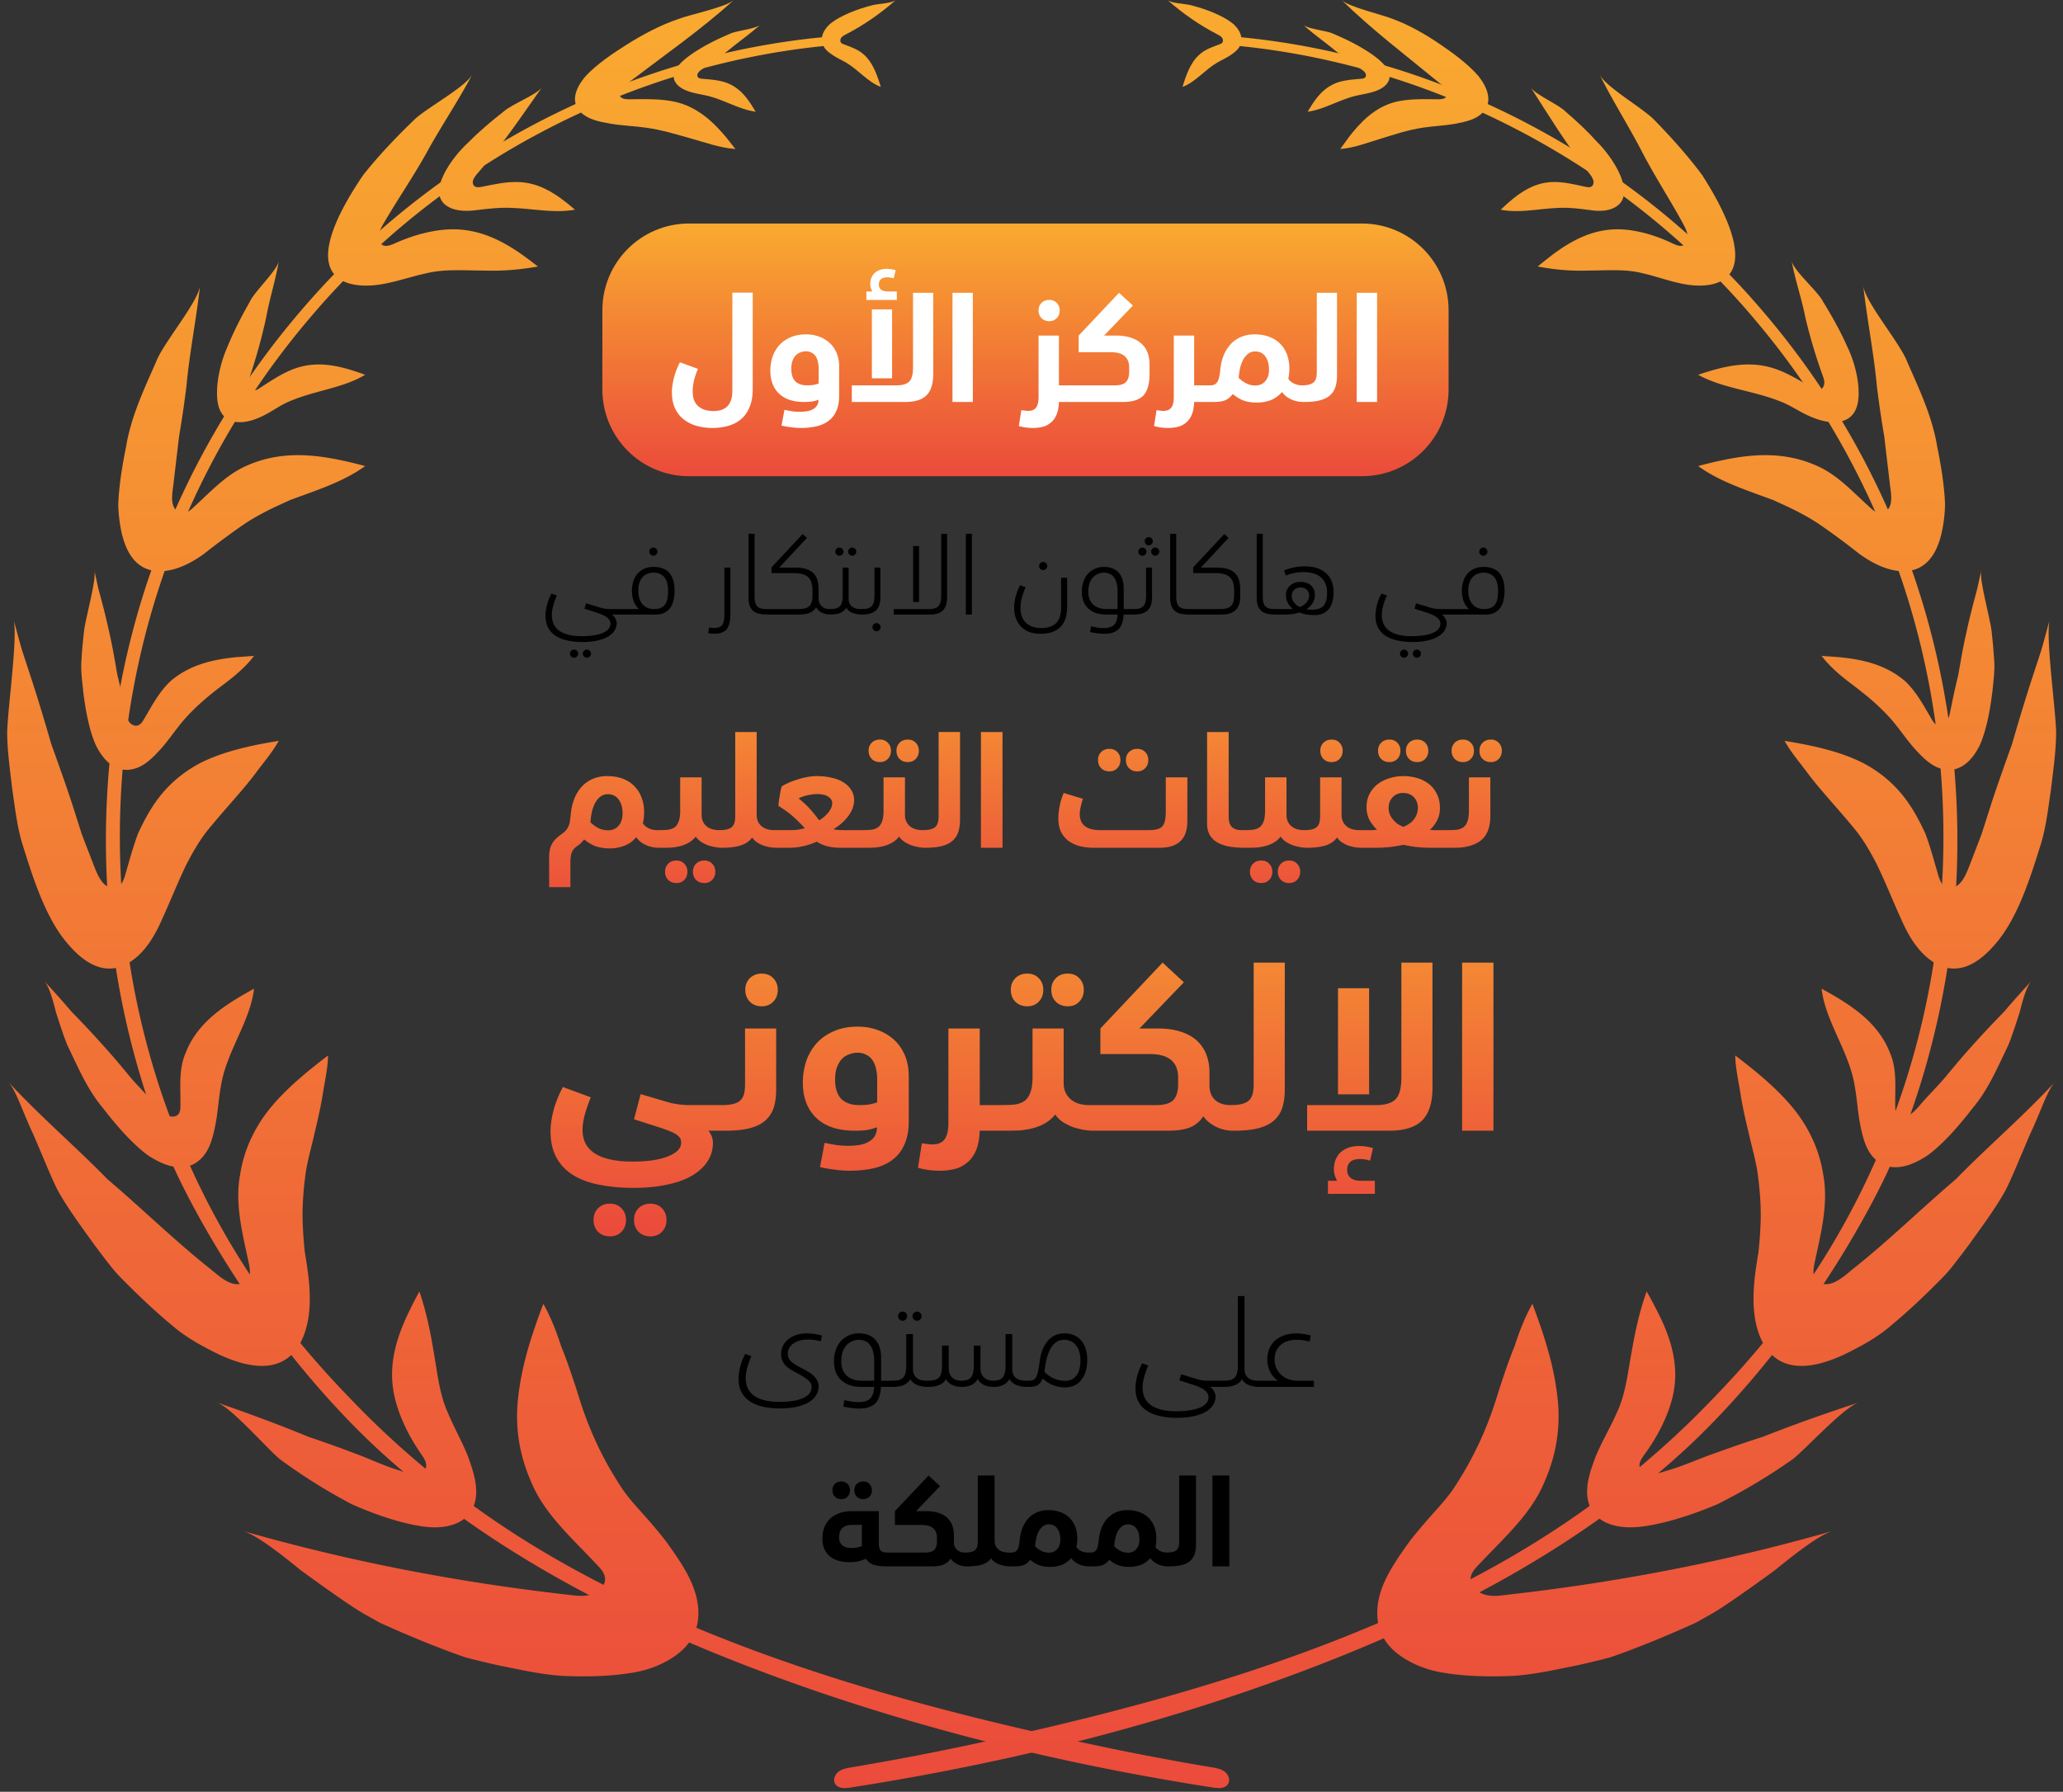
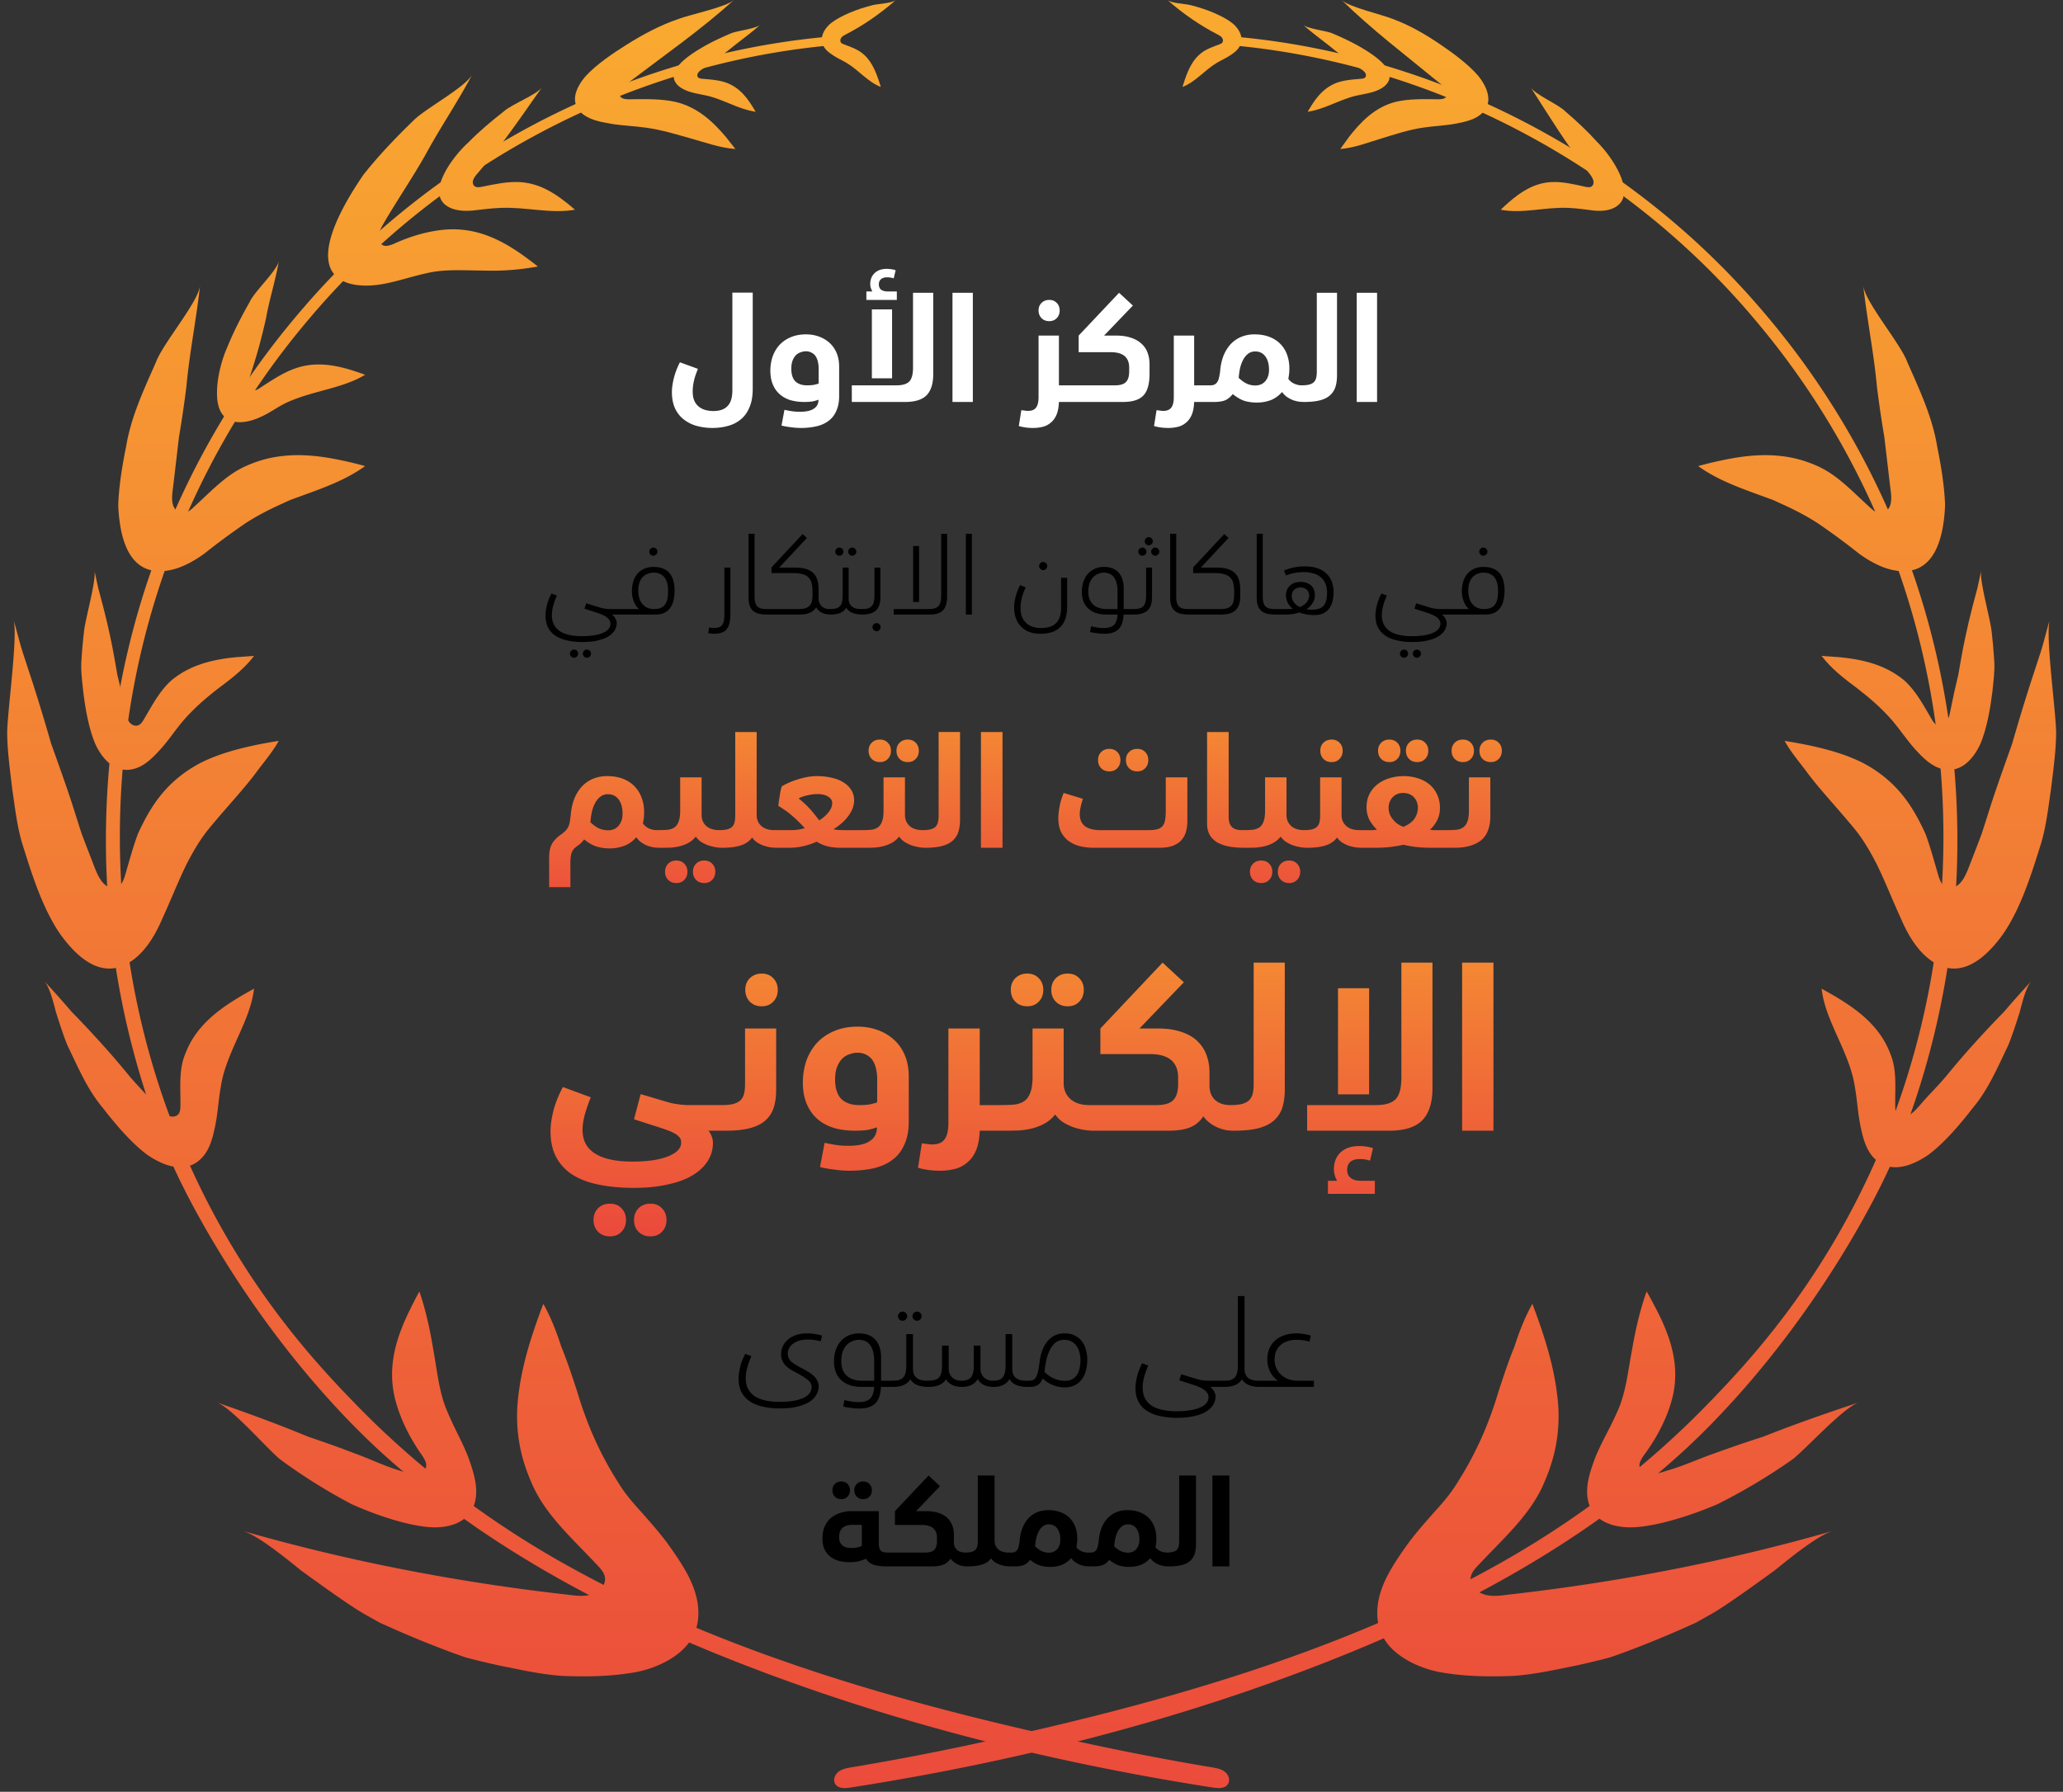
<svg xmlns="http://www.w3.org/2000/svg" width="297" height="258" fill="none">
  <rect width="100%" height="100%" fill="#333333" stroke="none" />
  <g clip-path="url(#a)">
-     <path fill="url(#b)" d="M44.024 154.523c-2.24 1.88-4.478 4.001-6.145 6.395-1.629 2.371-2.834 5.084-3.32 8.274-.743 4.039.282 8.172 1.198 12.399.165.749.329 1.56.11 2.222-.329.991-1.456 1.295-2.482.975-1.017-.32-1.957-1.115-2.873-1.887-5.221-4.117-9.848-8.679-15.053-13.116-4.58-4.695-9.918-9.257-14.428-14.178 1.222 1.162 2.192 4.438 3.727 7.65 1.409 3.252 2.755 6.652 3.663 8.345 1.495 2.62 3.32 5.061 5.042 7.47a125.86 125.86 0 0 0 2.677 3.502c.908 1.138 2.012 2.144 3.021 3.173 1.55 1.513 3.484 3.338 5.574 5.069 2.028 1.786 4.65 3.182 6.944 4.289 4.712 2.168 8.987 2.425 11.304-1.31 1.542-2.456 1.784-5.778 1.526-8.89-.133-1.559-.376-3.096-.626-4.609a60.6 60.6 0 0 1-.321-4.694c-.04-2.129.125-4.188.376-6.184.234-1.981.86-4.071 1.291-6.005.47-1.957.916-3.86 1.214-5.723.282-1.856.751-3.822.79-5.709a87.171 87.171 0 0 0-3.225 2.55l.016-.008z" />
    <path fill="url(#c)" d="M34.313 143.657c-3.195 1.926-6.185 4.285-7.598 7.988-1.002 2.329-.714 4.823-.739 7.399 0 .455 0 .94-.222 1.291-.345.53-1.117.56-1.724.246-.616-.306-1.11-.873-1.594-1.425-1.281-1.516-2.792-2.957-4.033-4.487a118.504 118.504 0 0 0-3.901-4.524 143.702 143.702 0 0 0-4.18-4.442 145.43 145.43 0 0 0-3.96-4.45c.666.717 1.216 2.568 1.693 4.494.607 1.904 1.256 3.868 1.7 4.875 1.51 3.121 2.809 6.242 5.043 8.899 1.552 2.009 3.917 4.905 6.406 6.764 2.653 1.814 5.454 2.538 7.483.784 1.388-1.172 1.889-2.979 2.275-4.86.402-1.889.484-3.837.821-5.674.74-5.039 4.246-9.384 4.788-14.169-.755.41-1.51.843-2.267 1.291h.009z" />
    <path fill="url(#d)" d="M76.6 192.31c-1.068 3.324-1.898 6.782-2.128 10.36-.177 3.498.376 6.924 1.897 10.47 1.805 4.561 5.514 7.9 9.078 11.652.63.682 1.344 1.309 1.582 2.07.361 1.158-.537 2.253-1.758 2.681-1.23.445-2.62.183-4.01.024-15.222-1.729-31.006-4.719-46.467-9.177 1.92.5 5.208 3.022 8.51 5.719 3.457 2.506 7.043 5.076 9.04 6.234l2.358 1.325 2.481 1.103c1.651.721 3.303 1.412 4.954 2.062 1.651.65 3.287 1.277 4.938 1.832 1.706.444 3.403.857 5.085 1.214 2.52.492 5.56 1.213 8.81 1.436 3.279.142 6.65.079 9.615-.389 2.942-.381 5.6-1.571 7.374-3.086 1.79-1.538 2.733-3.561 2.564-6.147-.214-3.458-2.319-6.512-4.538-9.614-1.13-1.491-2.35-2.879-3.556-4.243-1.214-1.341-2.404-2.681-3.372-4.276-2.734-4.267-4.585-8.542-5.968-13.206-.737-2.253-1.451-4.419-2.28-6.441-.715-2.197-1.522-4.284-2.59-6.171a99.56 99.56 0 0 0-1.62 4.576v-.008z" />
    <path fill="url(#e)" d="M58.998 188.623c-1.938 3.942-3.248 8.086-2.158 12.657.682 2.832 2.12 5.735 3.891 8.233.303.458.613.955.628 1.452.023.744-.666 1.241-1.438 1.288-.772.046-1.605-.241-2.407-.512-2.27-.683-4.284-1.684-6.48-2.476a164.482 164.482 0 0 0-6.63-2.375c-4.254-1.769-8.682-3.391-13.164-4.943 2.143.792 7.002 6.426 9.03 8.148a80.577 80.577 0 0 0 10.394 6.511c2.732 1.218 6.873 2.763 10.385 3.213 3.52.473 6.654-.605 7.342-3.601.492-2.018-.189-4.221-.999-6.456-.855-2.173-2.028-4.206-2.891-6.278-1.272-2.763-1.56-6.061-2.09-8.963-.484-2.957-1.067-5.719-2.036-8.567-.47.869-.938 1.761-1.377 2.677v-.008z" />
    <path fill="url(#f)" d="M36.497 107.349c-2.591.553-5.251 1.303-7.642 2.51-2.307 1.216-4.429 2.889-6.19 5.265-1.091 1.476-1.998 3.157-2.813 4.949-.669 1.791-1.184 3.693-1.738 5.604-.192.678-.407 1.397-.868 1.831-.692.647-1.715.371-2.384-.356-.669-.726-1.068-1.791-1.46-2.817a803.776 803.776 0 0 1-1.638-4.255c-.454-1.42-.907-2.849-1.368-4.293-.938-2.873-1.984-5.77-3.03-8.698A298.096 298.096 0 0 0 4.7 98.296c-.485-1.476-.969-2.96-1.461-4.46-.461-1.483-.807-2.951-1.238-4.435.508 2.825-.884 12.534-.969 16.046.016 2.747.423 5.501.73 8.185.4 2.684.685 5.32 1.446 7.861 1.2 3.789 2.83 9.282 5.543 13.126 2.814 3.868 6.09 6.046 9.549 4.152 2.283-1.239 3.898-3.773 5.02-6.386 1.207-2.62 2.314-5.446 3.544-7.963.908-1.745 1.815-3.339 3.014-4.855 1.223-1.507 2.483-2.936 3.698-4.333 1.215-1.397 2.391-2.762 3.429-4.175 1.053-1.413 2.268-2.826 3.121-4.381-1.207.198-2.43.411-3.651.671h.023z" />
    <path fill="url(#g)" d="M34.227 94.606c-3.348.31-6.75 1.025-9.558 3.371-1.646 1.473-2.72 3.501-3.889 5.493-.204.354-.431.729-.768.917-.51.274-1.114 0-1.443-.469-.33-.476-.447-1.104-.565-1.711a99.45 99.45 0 0 0-1.105-5.024c-.298-1.66-.565-3.306-.918-4.973-.345-1.66-.736-3.328-1.168-5.002-.22-.83-.439-1.66-.666-2.505-.173-.809-.353-1.631-.533-2.454.196 1.544-1.27 6.655-1.506 8.546a77.869 77.869 0 0 0-.392 4.41c-.094 1.459.126 2.946.267 4.375.266 2.144.745 5.269 1.787 7.666 1.169 2.41 3.003 4.063 5.364 3.5 1.607-.368 2.799-1.573 3.998-2.887 1.184-1.314 2.149-2.801 3.262-4.107 1.568-1.797 3.27-3.27 5.12-4.692 1.905-1.415 3.7-2.822 5.057-4.612-.776.05-1.56.108-2.344.166v-.008z" />
    <path fill="url(#h)" d="M49.476 66.356c-4.452-.986-9.166-1.406-13.848.653-2.973 1.251-5.142 3.645-7.606 5.89-.427.405-.887.832-1.42.957-.797.186-1.47-.397-1.7-1.166-.223-.77-.1-1.67.016-2.541.279-2.378.566-4.795.854-7.25.402-2.363.755-4.764 1.06-7.204.46-4.966 1.42-9.636 1.97-14.57-.262 2.4-5.404 8.376-6.365 11.065-1.774 4.01-3.597 7.91-4.28 12.107-.311 1.531-.664 3.427-.894 5.386a35.98 35.98 0 0 0-.239 2.96c.017 1.003.124 2.005.271 2.945.6 3.785 2.218 6.621 5.643 6.66 2.25.031 4.534-1.119 6.48-2.533a104.493 104.493 0 0 1 5.906-4.36c1.396-.909 2.85-1.678 4.296-2.37l2.176-.995 2.325-.847c3.072-1.119 5.98-2.238 8.443-4.033a61.15 61.15 0 0 0-3.088-.761v.007z" />
    <path fill="url(#i)" d="M50.78 53.35c-2.55-.796-5.278-1.297-8.106-.361-1.762.582-3.415 1.673-5.077 2.756-.309.184-.571.42-.888.442-.464.044-.804-.368-.881-.84-.093-.486.1-.973.255-1.46a80.531 80.531 0 0 0 2.233-8.15c.518-2.853 1.368-5.403 1.831-8.189-.208 1.371-3.492 4.4-4.165 5.867-1.228 2.16-2.356 4.34-3.245 6.544-.726 1.592-1.453 4.142-1.491 6.346-.07 2.196.525 4.002 2.48 4.407 1.29.266 2.743-.162 4.041-.788 1.322-.62 2.45-1.511 3.81-2.093 3.763-1.63 7.703-1.902 10.987-3.862a28.914 28.914 0 0 0-1.8-.62h.015z" />
    <path fill="url(#j)" d="M75.298 36.76c-3.104-2.198-6.487-3.907-10.704-3.73-2.604.132-5.367.921-7.837 2.05-.453.186-.937.38-1.374.31-.65-.108-.96-.79-.865-1.47.087-.68.476-1.354.857-2.003 2.08-3.551 4.384-6.854 6.377-10.537 2.032-3.628 4.28-6.946 6.233-10.652-.945 1.81-6.718 4.89-8.385 6.552-2.636 2.545-5.138 5.176-7.29 7.899-3.025 4.425-8.044 12.942-2.779 15.363 1.604.727 3.82.704 5.844.31 2.033-.387 4.01-1.076 5.972-1.493 2.636-.658 5.558-.403 8.226-.403 2.732.093 5.21-.108 7.87-.58a66.375 66.375 0 0 0-2.145-1.61v-.007z" />
    <path fill="url(#k)" d="M81.463 29.112c-1.882-1.484-4.013-2.772-6.741-2.897-1.692-.078-3.483.296-5.265.663-.316.063-.656.125-.93.04-.414-.133-.546-.578-.414-.977.125-.398.448-.765.755-1.117 3.391-3.858 6.326-8.247 9.195-12.308-.646 1.07-4.469 2.523-5.547 3.538-1.79 1.398-3.507 2.85-5.033 4.397-2.413 2.171-6.136 7.263-3.143 9.208.97.656 2.339.773 3.657.664 1.285-.149 2.695-.336 4.055-.39 3.756-.15 7.205.882 10.721.265-.431-.375-.87-.75-1.301-1.086h-.009z" />
    <path fill="url(#l)" d="M104.628 19.871c-1.821-2.18-4.081-4.415-7.346-5.192-2.019-.46-4.287-.415-6.555-.385-.404 0-.834 0-1.143-.158-.472-.242-.498-.785-.232-1.215.266-.43.765-.778 1.237-1.117C95.744 7.878 100.916 4.286 105.66 0c-1.16 1.034-6.22 2.068-7.939 2.717-2.715.913-5.232 2.28-7.552 3.743-1.727 1.087-4.218 2.732-5.833 4.476-1.581 1.834-2.217 3.834-.688 5.267 1.023.99 2.612 1.329 4.296 1.616 1.675.279 3.411.332 5.07.566 2.276.316 4.381.973 6.452 1.554 2.07.574 4.192 1.359 6.409 1.517l-1.246-1.577v-.008z" />
    <path fill="url(#m)" d="M108.19 15.119c-.897-1.396-1.954-2.598-3.633-3.213-1.042-.372-2.229-.458-3.408-.558-.21-.015-.434-.043-.586-.15-.231-.165-.21-.487-.044-.73.167-.244.442-.423.709-.595a46.69 46.69 0 0 0 4.227-3.105c1.36-1.088 2.714-2.047 3.973-3.192-.615.558-3.25.844-4.132 1.202-1.383.58-2.736 1.21-3.995 1.932-1.889 1.088-5.406 3.314-3.98 5.26.456.644 1.288 1.045 2.15 1.295.853.25 1.765.373 2.619.587 2.373.637 4.313 1.882 6.701 2.24l-.601-.98v.007z" />
    <path fill="url(#n)" d="M126.469 11.47c-.511-1.49-1.172-2.93-2.393-3.856-.756-.571-1.675-.893-2.576-1.223-.157-.056-.327-.12-.434-.266-.151-.209-.095-.523.069-.724.164-.201.403-.322.63-.443 2.531-1.304 4.955-2.978 7.21-4.958-.548.483-2.614.547-3.35.74-1.146.298-2.28.652-3.357 1.12-.799.345-1.971.9-2.827 1.633-.856.805-1.392 1.835-.995 2.89.258.716.838 1.15 1.474 1.577.629.419 1.322.717 1.958 1.095 1.763 1.063 3.104 2.785 4.931 3.461l-.34-1.046z" />
    <path fill="url(#o)" d="M175.431 257.459a5.84 5.84 0 0 1-.835-.07c-20.688-3.222-41.224-8.145-60.97-15.241-20.26-7.283-40.305-16.941-56.72-31.227a103.329 103.329 0 0 1-6.28-5.925c-17.12-17.546-25.553-36.786-25.553-36.786-3.24-7.391-8.954-22.508-9.736-42.578-.566-14.628 1.548-29.372 6.335-43.184a116.253 116.253 0 0 1 21.654-37.71C62.206 22.57 89.613 8.16 118.359 5.364c.444-.023.82.249.85.598.031.35-.298.652-.727.676-28.417 2.896-55.402 17.26-73.915 39.193A114.349 114.349 0 0 0 23.41 83.069c-4.65 13.618-6.664 28.114-6.044 42.485.598 14.371 3.899 28.626 9.736 41.74 8.103 18.23 18.796 29.441 24.296 35.094 8.648 8.874 18.582 16.405 29.314 22.492 23.552 13.339 50.583 20.793 76.833 26.383a391.615 391.615 0 0 0 16.943 3.222c.636.109 1.295.225 1.815.613.521.389.835 1.142.529 1.716-.268.505-.827.652-1.417.66l.015-.015z" />
-     <path fill="url(#p)" d="M253.027 154.523c2.239 1.88 4.477 4.001 6.144 6.395 1.628 2.371 2.834 5.084 3.319 8.274.743 4.039-.282 8.172-1.198 12.399-.164.749-.328 1.56-.109 2.222.329.991 1.456 1.295 2.481.975 1.017-.32 1.957-1.115 2.872-1.887 5.221-4.117 9.847-8.679 15.051-13.116 4.579-4.695 9.917-9.257 14.425-14.178-1.221 1.162-2.191 4.438-3.725 7.65-1.409 3.252-2.755 6.652-3.671 8.345-1.495 2.62-3.319 5.061-5.041 7.47a124.87 124.87 0 0 1-2.676 3.502c-.908 1.138-2.012 2.144-3.022 3.173-1.549 1.513-3.482 3.338-5.572 5.069-2.027 1.786-4.649 3.182-6.943 4.289-4.711 2.168-8.985 2.425-11.302-1.31-1.542-2.456-1.784-5.778-1.526-8.89.125-1.559.376-3.096.626-4.609.165-1.575.282-3.166.321-4.694.039-2.129-.125-4.188-.376-6.184-.234-1.981-.86-4.071-1.291-6.005-.47-1.957-.916-3.86-1.213-5.723-.282-1.856-.751-3.822-.791-5.709a86.916 86.916 0 0 1 3.225 2.55l-.008-.008z" />
    <path fill="url(#q)" d="M264.508 143.657c3.195 1.926 6.185 4.285 7.597 7.988 1.002 2.329.715 4.823.74 7.399 0 .455 0 .94.221 1.291.345.53 1.117.56 1.725.246.616-.306 1.109-.873 1.594-1.425 1.281-1.516 2.792-2.957 4.032-4.487a119.153 119.153 0 0 1 3.902-4.524 144.042 144.042 0 0 1 4.18-4.442 146.99 146.99 0 0 1 3.959-4.45c-.665.717-1.215 2.568-1.692 4.494-.607 1.904-1.256 3.868-1.7 4.875-1.511 3.121-2.809 6.242-5.043 8.899-1.552 2.009-3.918 4.905-6.406 6.764-2.653 1.814-5.454 2.538-7.483.784-1.388-1.172-1.889-2.979-2.275-4.86-.402-1.889-.484-3.837-.821-5.674-.739-5.039-4.247-9.384-4.789-14.169.756.41 1.512.843 2.267 1.291h-.008z" />
    <path fill="url(#r)" d="M222.222 192.31c1.067 3.324 1.897 6.782 2.127 10.36.177 3.498-.376 6.924-1.897 10.47-1.805 4.561-5.515 7.9-9.078 11.652-.63.682-1.344 1.309-1.583 2.07-.361 1.158.538 2.253 1.759 2.681 1.229.445 2.619.183 4.01.024 15.222-1.729 31.006-4.719 46.466-9.177-1.92.5-5.207 3.022-8.51 5.719-3.456 2.506-7.043 5.076-9.04 6.234l-2.357 1.325-2.481 1.103a147.299 147.299 0 0 1-4.954 2.062c-1.651.65-3.287 1.277-4.939 1.832-1.705.444-3.402.857-5.084 1.214-2.519.492-5.561 1.213-8.81 1.436-3.279.142-6.651.079-9.616-.389-2.941-.381-5.599-1.571-7.373-3.086-1.789-1.538-2.734-3.561-2.565-6.147.215-3.458 2.319-6.512 4.539-9.614 1.129-1.491 2.35-2.879 3.556-4.243 1.214-1.341 2.404-2.681 3.372-4.276 2.734-4.267 4.585-8.542 5.975-13.206.738-2.253 1.452-4.419 2.281-6.441.715-2.197 1.521-4.284 2.589-6.171a100.036 100.036 0 0 1 1.62 4.576l-.007-.008z" />
    <path fill="url(#s)" d="M238.501 188.623c2.03 3.942 3.402 8.086 2.26 12.657-.713 2.832-2.22 5.735-4.076 8.233-.317.458-.642.955-.658 1.452-.023.744.698 1.241 1.507 1.288.809.046 1.681-.241 2.522-.512 2.379-.683 4.488-1.684 6.788-2.476 2.268-.83 4.591-1.622 6.946-2.375 4.457-1.769 9.096-3.391 13.79-4.943-2.244.792-7.335 6.426-9.46 8.148a85.116 85.116 0 0 1-10.888 6.511c-2.862 1.218-7.2 2.763-10.88 3.213-3.687.473-6.97-.605-7.692-3.601-.515-2.018.199-4.221 1.047-6.456.896-2.173 2.125-4.206 3.029-6.278 1.333-2.763 1.634-6.061 2.189-8.963.515-2.957 1.118-5.719 2.133-8.567a61.09 61.09 0 0 1 1.443 2.677v-.008z" />
    <path fill="url(#t)" d="M260.562 107.349c2.59.553 5.25 1.303 7.64 2.51 2.306 1.216 4.428 2.889 6.188 5.265 1.091 1.476 1.998 3.157 2.813 4.949.669 1.791 1.184 3.693 1.737 5.604.193.678.408 1.397.869 1.831.692.647 1.714.371 2.383-.356.669-.726 1.068-1.791 1.46-2.817a725.395 725.395 0 0 0 1.637-4.255c.454-1.42.908-2.849 1.369-4.293.937-2.873 1.983-5.77 3.021-8.698a296.02 296.02 0 0 1 2.667-8.793l1.46-4.46c.461-1.483.807-2.951 1.238-4.435-.508 2.825.884 12.534.968 16.046-.015 2.747-.423 5.501-.738 8.185-.399 2.684-.684 5.32-1.445 7.861-1.199 3.789-2.828 9.282-5.542 13.126-2.813 3.868-6.088 6.046-9.546 4.152-2.283-1.239-3.898-3.773-5.02-6.386-1.207-2.62-2.313-5.446-3.543-7.963-.907-1.745-1.814-3.339-3.013-4.855-1.223-1.507-2.483-2.936-3.698-4.333-1.214-1.397-2.39-2.762-3.428-4.175-1.053-1.413-2.267-2.826-3.121-4.381 1.207.198 2.429.411 3.651.671h-.007z" />
    <path fill="url(#u)" d="M264.594 94.606c3.348.31 6.751 1.025 9.558 3.371 1.646 1.473 2.72 3.501 3.889 5.493.203.354.431.729.768.917.51.274 1.113 0 1.443-.469.329-.476.447-1.104.564-1.711.322-1.667.69-3.342 1.106-5.024.298-1.66.564-3.306.917-4.973.345-1.66.737-3.328 1.168-5.002.22-.83.44-1.66.667-2.505.172-.809.353-1.631.533-2.454-.196 1.544 1.27 6.655 1.506 8.546.172 1.48.305 2.952.392 4.41.094 1.459-.126 2.946-.267 4.375-.267 2.144-.745 5.269-1.788 7.666-1.168 2.41-3.003 4.063-5.363 3.5-1.607-.368-2.799-1.573-3.999-2.887-1.184-1.314-2.148-2.801-3.261-4.107-1.568-1.797-3.27-3.27-5.12-4.692-1.906-1.415-3.701-2.822-5.058-4.612.777.05 1.561.108 2.345.166v-.008z" />
    <path fill="url(#v)" d="M247.575 66.356c4.451-.986 9.164-1.406 13.845.653 2.973 1.251 5.14 3.645 7.604 5.89.427.405.887.832 1.421.957.796.186 1.469-.397 1.699-1.166.222-.77.107-1.67-.016-2.541-.279-2.378-.567-4.795-.854-7.25a161.77 161.77 0 0 1-1.059-7.204c-.46-4.966-1.421-9.636-1.971-14.57.263 2.4 5.403 8.376 6.364 11.065 1.774 4.01 3.597 7.91 4.278 12.107.312 1.531.665 3.427.895 5.386.115.979.205 1.981.238 2.96a21.284 21.284 0 0 1-.271 2.945c-.599 3.785-2.217 6.621-5.641 6.66-2.25.031-4.533-1.119-6.479-2.533a101.637 101.637 0 0 0-5.912-4.36c-1.396-.909-2.85-1.678-4.295-2.37l-2.176-.995-2.324-.847c-3.071-1.119-5.978-2.238-8.442-4.033a61.139 61.139 0 0 1 3.088-.761l.008.007z" />
-     <path fill="url(#w)" d="M246.413 53.35c2.762-.796 5.709-1.297 8.781-.361 1.909.582 3.7 1.673 5.5 2.756.335.184.619.42.962.442.503.044.871-.368.955-.84.1-.486-.109-.973-.277-1.46a75.913 75.913 0 0 1-2.419-8.15c-.561-2.853-1.481-5.403-1.984-8.189.226 1.371 3.784 4.4 4.512 5.867 1.331 2.16 2.553 4.34 3.516 6.544.787 1.592 1.574 4.142 1.616 6.346.075 2.196-.57 4.002-2.688 4.407-1.397.266-2.971-.162-4.377-.788-1.432-.62-2.654-1.511-4.127-2.093-4.077-1.63-8.346-1.902-11.904-3.862a33.156 33.156 0 0 1 1.951-.62h-.017z" />
-     <path fill="url(#x)" d="M223.396 36.76c2.922-2.198 6.106-3.907 10.075-3.73 2.451.132 5.052.921 7.376 2.05.426.186.882.38 1.293.31.613-.108.904-.79.814-1.47-.082-.68-.448-1.354-.807-2.003-1.958-3.551-4.125-6.854-6.001-10.537-1.913-3.628-4.028-6.946-5.867-10.652.89 1.81 6.323 4.89 7.892 6.552 2.482 2.545 4.836 5.176 6.861 7.899 2.847 4.425 7.571 12.942 2.616 15.363-1.51.727-3.595.704-5.501.31-1.913-.387-3.774-1.076-5.62-1.493-2.481-.658-5.231-.403-7.742-.403-2.571.093-4.903-.108-7.407-.58a63.252 63.252 0 0 1 2.018-1.61v-.007z" />
    <path fill="url(#y)" d="M217.231 29.112c1.712-1.484 3.65-2.772 6.132-2.897 1.538-.078 3.167.296 4.788.663.287.063.596.125.845.04.377-.133.498-.578.377-.977-.113-.398-.407-.765-.686-1.117-3.085-3.858-5.754-8.247-8.364-12.308.589 1.07 4.065 2.523 5.045 3.538 1.629 1.398 3.19 2.85 4.578 4.397 2.195 2.171 5.581 7.263 2.858 9.208-.882.656-2.126.773-3.326.664-1.168-.149-2.45-.336-3.68-.39-3.416-.15-6.553.882-9.751.265.393-.375.792-.75 1.184-1.086z" />
    <path fill="url(#z)" d="M194.089 19.871c1.681-2.18 3.767-4.415 6.78-5.192 1.864-.46 3.958-.415 6.052-.385.372 0 .769 0 1.055-.158.436-.242.46-.785.214-1.215-.246-.43-.706-.778-1.142-1.117-4.759-3.925-9.533-7.517-13.903-11.804 1.071 1.034 5.742 2.068 7.328 2.717 2.506.913 4.83 2.28 6.971 3.743 1.594 1.087 3.894 2.732 5.385 4.476 1.459 1.834 2.046 3.834.635 5.267-.944.99-2.411 1.329-3.966 1.616-1.546.279-3.148.332-4.679.566-2.102.316-4.045.973-5.956 1.554-1.911.574-3.87 1.359-5.916 1.517l1.15-1.577-.008-.008z" />
    <path fill="url(#A)" d="M188.853 15.119c.897-1.396 1.954-2.598 3.633-3.213 1.042-.372 2.229-.458 3.409-.558.209-.015.434-.043.586-.15.231-.165.21-.487.043-.73-.166-.244-.441-.423-.709-.595a46.535 46.535 0 0 1-4.226-3.105c-1.361-1.088-2.714-2.047-3.973-3.192.615.558 3.249.844 4.132 1.202 1.382.58 2.735 1.21 3.995 1.932 1.888 1.088 5.406 3.314 3.98 5.26-.456.644-1.288 1.045-2.149 1.295-.862.25-1.766.373-2.62.587-2.374.637-4.313 1.882-6.702 2.24l.601-.98v.007z" />
    <path fill="url(#B)" d="M170.575 11.47c.51-1.49 1.171-2.93 2.393-3.856.755-.571 1.675-.893 2.575-1.223.158-.056.328-.12.435-.266.151-.209.094-.523-.07-.724-.163-.201-.403-.322-.629-.443-2.532-1.304-4.956-2.978-7.21-4.958.547.483 2.613.547 3.35.74 1.146.298 2.279.652 3.356 1.12.8.345 1.971.9 2.827 1.633.857.805 1.392 1.835.995 2.89-.258.716-.837 1.15-1.473 1.577-.63.419-1.323.717-1.959 1.095-1.763 1.063-3.104 2.785-4.93 3.461l.34-1.046z" />
    <path fill="url(#C)" d="M121.62 257.459c.283 0 .567-.031.835-.07 20.687-3.222 41.222-8.145 60.967-15.241 20.259-7.283 40.304-16.941 56.717-31.227a103.301 103.301 0 0 0 6.281-5.925c17.119-17.546 25.551-36.786 25.551-36.786 3.24-7.391 8.954-22.508 9.735-42.578.567-14.628-1.547-29.372-6.334-43.184a116.25 116.25 0 0 0-21.653-37.71c-18.88-22.167-46.285-36.57-75.03-39.373-.444-.023-.819.249-.85.598-.031.35.299.652.727.676 28.416 2.896 55.4 17.26 73.913 39.193a114.377 114.377 0 0 1 21.155 37.237c4.649 13.618 6.663 28.114 6.043 42.485-.598 14.371-3.899 28.626-9.735 41.74-8.104 18.23-18.796 29.441-24.303 35.094-8.647 8.874-18.582 16.405-29.312 22.492-23.553 13.339-50.582 20.793-76.831 26.383a391.282 391.282 0 0 1-16.942 3.222c-.636.109-1.294.225-1.815.613-.521.389-.835 1.142-.529 1.716.268.505.828.652 1.417.66l-.007-.015z" />
-     <path fill="url(#D)" d="M196.068 32.184h-96.87c-6.89 0-12.477 5.587-12.477 12.478v11.435c0 6.891 5.586 12.477 12.477 12.477h96.87c6.891 0 12.478-5.586 12.478-12.477V44.662c0-6.891-5.587-12.478-12.478-12.478z" />
    <path fill="#fff" d="M108.366 55.997c0 1.055-.157 1.94-.471 2.652-.299.728-.713 1.305-1.241 1.733a4.693 4.693 0 0 1-1.839.941c-.685.2-1.44.3-2.267.3a8.474 8.474 0 0 1-2.182-.279 5.25 5.25 0 0 1-1.86-.898c-.543-.4-.978-.934-1.306-1.604-.313-.67-.47-1.469-.47-2.396 0-.556.092-1.22.278-1.99.2-.783.492-1.546.877-2.288l2.588.941c-.143.371-.264.7-.364.984a9.6 9.6 0 0 0-.214.792 6.481 6.481 0 0 0-.17 1.476c0 .527.078.976.235 1.347.171.37.399.663.684.877.299.228.627.385.984.47.356.086.713.13 1.069.13.927 0 1.612-.243 2.054-.728.456-.47.684-1.22.684-2.246V42.136h2.931v13.861zm6.795 3.294c.912 0 1.582-.15 2.01-.45.442-.284.663-.712.663-1.283-.299.114-.613.2-.941.257a8.665 8.665 0 0 1-1.112.064 7.146 7.146 0 0 1-1.968-.256 4.227 4.227 0 0 1-1.54-.835 3.793 3.793 0 0 1-1.005-1.411c-.243-.57-.364-1.241-.364-2.011 0-.67.1-1.32.299-1.947a5.055 5.055 0 0 1 .942-1.668 4.58 4.58 0 0 1 1.604-1.155c.656-.3 1.419-.45 2.289-.45.641 0 1.247.1 1.818.3.57.2 1.076.492 1.518.877.442.385.792.87 1.049 1.455.256.584.385 1.262.385 2.032v4.192c0 .856-.136 1.576-.407 2.16a3.397 3.397 0 0 1-1.112 1.434c-.485.37-1.07.634-1.754.791a10.265 10.265 0 0 1-3.679.129 11.497 11.497 0 0 1-1.348-.236l.428-2.267c.328.071.67.135 1.027.192.356.058.756.086 1.198.086zm-1.241-6.203c0 .813.193 1.419.578 1.818.399.385.962.578 1.689.578.371 0 .692-.022.963-.065.271-.057.506-.12.706-.192v-2.203c0-.328-.036-.635-.107-.92a2.276 2.276 0 0 0-.3-.77 1.488 1.488 0 0 0-.577-.535 1.66 1.66 0 0 0-.856-.214c-.256 0-.513.05-.77.15a1.727 1.727 0 0 0-.684.428 2.46 2.46 0 0 0-.471.791c-.114.314-.171.692-.171 1.134zm15.15 2.396c.87 0 1.483-.186 1.839-.556.357-.371.535-1.041.535-2.011v-10.76h2.909V53.88c0 1.37-.321 2.382-.962 3.038-.642.641-1.669.962-3.081.962h-7.679v-2.395h6.439zm-3.551-10.93h2.909v9.924h-2.909v-9.925zm.064-2.589c-.199-.37-.299-.72-.299-1.048 0-.656.207-1.184.62-1.583.428-.413 1.013-.62 1.754-.62.171 0 .371.014.599.043.228.028.456.078.684.15l-.278 1.176a2.9 2.9 0 0 0-.962-.15c-.385 0-.678.093-.877.278-.2.171-.3.414-.3.727 0 .343.107.6.321.77.228.172.549.257.963.257h1.305v1.22h-4.385v-1.22h.855zm14.472.193v15.721h-2.93V42.158h2.93zm8.671 19.465c-.428 0-.82-.029-1.176-.086a6.41 6.41 0 0 1-.877-.193l.363-2.288c.171.028.335.05.492.064.157.028.314.043.471.043.542 0 .927-.157 1.155-.47.242-.315.363-.82.363-1.52v-8.855h2.931v7.166h1.797c.199 0 .349.1.449.3.114.184.171.491.171.919 0 .47-.022.784-.064.941-.029.157-.086.235-.171.235h-2.182c-.029.77-.15 1.398-.364 1.883-.214.484-.499.862-.855 1.133a2.767 2.767 0 0 1-1.177.578c-.428.1-.87.15-1.326.15zm.791-16.92c0-.442.143-.806.428-1.09.3-.286.67-.429 1.112-.429.443 0 .799.143 1.07.428.285.285.428.649.428 1.091 0 .456-.143.827-.428 1.112-.271.285-.627.428-1.07.428-.456 0-.827-.143-1.112-.428-.285-.3-.428-.67-.428-1.112zm5.11 13.176c-.357 0-.628-.092-.813-.278-.2-.2-.3-.485-.3-.855 0-.385.065-.692.193-.92.114-.228.292-.342.535-.342h6.288c.742 0 1.262-.157 1.562-.471.314-.314.47-.82.47-1.519v-.556c0-1.483-.877-2.224-2.631-2.224h-4.641v-2.396l5.818-6.16 1.989 1.84-4.149 4.32h1.711c.841 0 1.568.107 2.181.32.614.2 1.113.486 1.498.856.399.357.691.792.877 1.305.185.5.278 1.041.278 1.626v1.412c0 1.44-.292 2.474-.877 3.101-.585.628-1.569.941-2.952.941h-7.037zm13.567 3.744c-.428 0-.82-.029-1.176-.086a6.41 6.41 0 0 1-.877-.193l.363-2.288c.171.028.335.05.492.064.157.028.314.043.471.043.542 0 .927-.157 1.155-.47.242-.315.364-.82.364-1.52v-8.855h2.93v7.166h1.797c.199 0 .349.1.449.3.114.184.171.491.171.919 0 .47-.021.784-.064.941-.029.157-.086.235-.171.235h-2.182c-.029.77-.15 1.398-.364 1.883-.214.484-.499.862-.855 1.133a2.761 2.761 0 0 1-1.177.578c-.427.1-.87.15-1.326.15zm5.901-3.744c-.357 0-.627-.092-.813-.278-.2-.2-.299-.485-.299-.855 0-.414.064-.728.192-.942.129-.214.307-.32.535-.32h.556c.271 0 .485-.05.642-.15a.965.965 0 0 0 .385-.407c.1-.17.171-.37.214-.599.057-.242.107-.527.149-.855a7.825 7.825 0 0 1 .45-2.16 5.625 5.625 0 0 1 1.005-1.69c.428-.47.934-.834 1.519-1.091a4.94 4.94 0 0 1 1.967-.385c.813 0 1.533.121 2.161.364a4.352 4.352 0 0 1 1.583 1.026c.428.442.748.963.962 1.562a5.81 5.81 0 0 1 .321 1.968c0 .285-.014.548-.043.791-.028.242-.064.47-.107.684.186.286.457.514.813.685.357.171.727.257 1.112.257.2 0 .328.1.386.3.071.199.106.498.106.897 0 .271-.007.485-.021.642 0 .157-.007.278-.021.364a.76.76 0 0 1-.043.17c0 .015-.007.022-.021.022-.229 0-.485-.014-.771-.042a5.368 5.368 0 0 1-.855-.214 4.943 4.943 0 0 1-.856-.45 2.934 2.934 0 0 1-.727-.727c-.485.542-1.034.934-1.647 1.177a5.657 5.657 0 0 1-1.989.342c-.67 0-1.277-.086-1.818-.257-.528-.185-1.077-.506-1.647-.962-.357.442-.728.741-1.113.898-.385.157-.912.235-1.583.235h-.684zm6.609-7.272c-.385 0-.72.107-1.005.32-.271.2-.506.478-.706.835a5.197 5.197 0 0 0-.449 1.176c-.1.442-.171.934-.214 1.476.414.385.806.663 1.177.834.37.171.777.257 1.219.257.599 0 1.076-.207 1.433-.62.356-.414.535-.956.535-1.626 0-.827-.179-1.476-.535-1.946-.342-.471-.827-.706-1.455-.706zm6.688 4.877c.442 0 .806-.036 1.091-.107.299-.086.527-.207.684-.364a1.36 1.36 0 0 0 .321-.62c.057-.243.086-.535.086-.877V42.158h2.909v11.871c0 .656-.079 1.226-.236 1.711-.156.47-.42.87-.791 1.198-.356.314-.834.55-1.433.706-.599.157-1.348.235-2.246.235-.357 0-.627-.092-.813-.278-.199-.2-.299-.485-.299-.855 0-.414.064-.728.192-.942.129-.214.307-.32.535-.32zm10.859-13.326v15.721h-2.931V42.158h2.931z" />
    <path fill="#000" d="M88.786 89.706c0 .337-.084.664-.253.981-.169.317-.443.607-.823.87-.38.264-.892.475-1.535.634-.644.168-1.425.253-2.343.253a9.644 9.644 0 0 1-2.153-.222c-.643-.137-1.203-.358-1.677-.664a3.115 3.115 0 0 1-1.093-1.188c-.253-.496-.38-1.076-.38-1.74 0-.412.07-.903.206-1.473a7.84 7.84 0 0 1 .65-1.693l.79.285a9.625 9.625 0 0 0-.553 1.55 5.084 5.084 0 0 0-.174 1.251c0 .538.1 1.003.3 1.393.211.39.501.707.87.95.38.242.835.422 1.362.538a8.192 8.192 0 0 0 1.757.174c1.32 0 2.338-.158 3.055-.475.728-.306 1.092-.754 1.092-1.345 0-.285-.137-.554-.411-.807-.275-.254-.76-.496-1.457-.729l-1.867-.601.237-.776 2.137.65c.095.03.206.057.332.078l.412.064c.148.01.29.02.427.031h1.963c.148 0 .258.032.332.095.085.064.127.18.127.349-.01.232-.095.348-.253.348H88.09c.222.158.39.353.507.586.126.232.19.443.19.633zm-6.727 4.416c0-.159.058-.296.174-.412a.563.563 0 0 1 .412-.174c.158 0 .295.058.412.174a.563.563 0 0 1 .174.412.562.562 0 0 1-.174.411.563.563 0 0 1-.412.174.563.563 0 0 1-.412-.174.562.562 0 0 1-.174-.411zm1.852 0c0-.159.058-.296.174-.412a.563.563 0 0 1 .412-.174c.158 0 .295.058.411.174a.563.563 0 0 1 .174.412.562.562 0 0 1-.174.411.563.563 0 0 1-.411.174.563.563 0 0 1-.412-.174.563.563 0 0 1-.174-.411zm7.98-9.086c.011.865.217 1.525.618 1.979.411.454.95.68 1.614.68.401 0 .734-.052.997-.158.264-.116.475-.285.634-.506.158-.222.269-.491.332-.808a6.08 6.08 0 0 0 .095-1.14c0-.38-.037-.727-.11-1.044a2.252 2.252 0 0 0-.365-.839 1.553 1.553 0 0 0-.649-.538c-.264-.137-.59-.206-.981-.206-.285 0-.56.053-.823.158a1.921 1.921 0 0 0-.713.46c-.2.21-.358.48-.475.807-.115.316-.174.701-.174 1.155zm5.224.032c0 .422-.042.839-.127 1.25a2.996 2.996 0 0 1-.427 1.108c-.2.317-.48.575-.84.776-.347.19-.801.285-1.36.285h-4.496c-.232 0-.4-.032-.506-.095-.116-.063-.174-.18-.174-.348 0-.138.047-.227.142-.27a.674.674 0 0 1 .333-.079h2.342a2.468 2.468 0 0 1-.49-.554 4.748 4.748 0 0 1-.317-.664 5.61 5.61 0 0 1-.174-.697 4.73 4.73 0 0 1-.048-.633c0-.528.069-1.008.206-1.44.137-.433.338-.802.602-1.108.274-.306.601-.544.981-.713.38-.168.818-.253 1.314-.253 2.026 0 3.039 1.145 3.039 3.435zm-3.64-5.635c0-.158.057-.296.173-.412a.563.563 0 0 1 .412-.174c.158 0 .295.058.412.174a.563.563 0 0 1 .174.412.563.563 0 0 1-.174.411.563.563 0 0 1-.412.175.563.563 0 0 1-.412-.175.563.563 0 0 1-.174-.411zm9.368 11.824a3.36 3.36 0 0 1-.427-.032 3.178 3.178 0 0 1-.459-.063l.126-.807a5.006 5.006 0 0 0 .76.063c.538 0 .913-.143 1.124-.428.211-.274.316-.743.316-1.408v-6.854h.871v6.458c0 .496-.032.934-.095 1.314-.063.39-.179.712-.348.965a1.506 1.506 0 0 1-.713.586c-.295.137-.68.206-1.155.206zm7.909-3.166a.724.724 0 0 1-.047.285c-.032.074-.1.11-.206.11a5.83 5.83 0 0 1-1.203-.11 2.298 2.298 0 0 1-.855-.396 1.8 1.8 0 0 1-.506-.744c-.116-.316-.174-.707-.174-1.171v-9.212h.87v9.022c0 .317.027.591.08.823.052.222.137.407.253.554.126.148.295.259.506.333.222.074.496.11.823.11.19 0 .312.022.364.064.064.042.095.153.095.332zm-.251.396c-.222 0-.39-.027-.506-.08a.318.318 0 0 1-.175-.3c0-.158.043-.264.127-.317a.568.568 0 0 1 .348-.095h4.67c.453 0 .812-.047 1.076-.142.264-.106.464-.253.602-.443.137-.19.226-.406.269-.65.042-.252.063-.564.063-.933v-.364c0-.412-.037-.781-.111-1.108a1.666 1.666 0 0 0-.396-.823c-.19-.232-.469-.406-.839-.523-.358-.126-.828-.19-1.408-.19h-3.15v-.823l4.479-4.796.618.554-3.989 4.274h2.279c.633 0 1.166.069 1.599.206.433.137.781.338 1.045.601.263.264.453.591.569.982.116.39.174.839.174 1.345v1.314c0 .2.032.39.095.57.074.18.175.343.301.49a1.504 1.504 0 0 0 1.092.459c.306 0 .459.132.459.396s-.084.396-.253.396c-.158 0-.332-.016-.522-.048a2.87 2.87 0 0 1-.57-.158 2.393 2.393 0 0 1-.538-.332 1.615 1.615 0 0 1-.412-.507c-.401.697-1.192 1.045-2.374 1.045h-4.622zm8.837-.792c.327 0 .612-.015.855-.047a1.32 1.32 0 0 0 .617-.27 1.1 1.1 0 0 0 .38-.585c.084-.264.127-.612.127-1.044v-4.021h.854v4.448c0 .506.153.886.459 1.14.306.253.734.38 1.282.38.148 0 .259.031.333.094.084.053.126.153.126.301 0 .264-.084.396-.253.396-.538 0-1.002-.08-1.393-.238a1.767 1.767 0 0 1-.886-.744c-.18.306-.454.55-.823.729-.359.168-.85.253-1.472.253-.232 0-.407-.027-.523-.08-.116-.063-.174-.173-.174-.332 0-.158.037-.258.111-.3.074-.053.201-.08.38-.08zm.918-8.262c0-.158.058-.296.174-.412a.563.563 0 0 1 .412-.174c.158 0 .295.058.411.174a.563.563 0 0 1 .174.412.563.563 0 0 1-.174.411.562.562 0 0 1-.411.175.562.562 0 0 1-.412-.175.563.563 0 0 1-.174-.411zm1.852 0c0-.158.058-.296.174-.412a.563.563 0 0 1 .412-.174c.158 0 .295.058.411.174a.563.563 0 0 1 .174.412.563.563 0 0 1-.174.411.562.562 0 0 1-.411.175.562.562 0 0 1-.412-.175.563.563 0 0 1-.174-.411zm1.804 8.262c.328 0 .613-.015.856-.047a1.31 1.31 0 0 0 .617-.27 1.09 1.09 0 0 0 .38-.585c.085-.264.127-.612.127-1.044v-4.021h.855v4.258a4 4 0 0 1-.127 1.029c-.084.306-.227.57-.427.791-.19.211-.459.38-.808.507-.337.116-.76.174-1.267.174-.232 0-.405-.027-.521-.08-.116-.063-.174-.173-.174-.332 0-.137.031-.232.095-.285.052-.063.183-.095.394-.095zm1.695 2.612c0-.158.058-.295.174-.411a.562.562 0 0 1 .412-.175.56.56 0 0 1 .411.175.563.563 0 0 1 .174.411.563.563 0 0 1-.174.412.562.562 0 0 1-.411.174.562.562 0 0 1-.412-.174.563.563 0 0 1-.174-.412zm8.133-2.612c.643 0 1.097-.137 1.361-.411.264-.285.396-.781.396-1.488v-8.927h.854v9.038c0 .886-.195 1.54-.585 1.963-.38.411-1.008.617-1.884.617h-5.223v-.792h5.081zm-2.28-9.07h.855v8.057h-.855v-8.056zm8.458-1.772v11.634h-.871V76.853h.871zm13.713 10.494c0 1.298-.322 2.274-.966 2.928-.633.655-1.598.982-2.896.982-1.182 0-2.105-.343-2.77-1.029-.665-.675-.997-1.61-.997-2.802 0-.411.068-.902.205-1.472a7.9 7.9 0 0 1 .649-1.693l.808.3a9.143 9.143 0 0 0-.554 1.52c-.127.485-.19.965-.19 1.44 0 .507.074.945.221 1.314.159.37.37.67.633.902.275.243.586.417.934.523.359.116.739.174 1.14.174.538 0 .992-.069 1.361-.206.37-.127.67-.322.902-.586.233-.253.396-.564.491-.934.106-.358.158-.77.158-1.234V83.2h.871v4.147zm-4.036-5.84c0-.159.058-.296.174-.412a.562.562 0 0 1 .411-.174c.159 0 .296.058.412.174a.563.563 0 0 1 .174.411.563.563 0 0 1-.174.412.563.563 0 0 1-.412.174.562.562 0 0 1-.411-.174.563.563 0 0 1-.174-.412zm9.3 8.927c.707 0 1.208-.159 1.504-.475.295-.317.459-.807.49-1.472h-1.598c-.602 0-1.124-.08-1.567-.238a3.216 3.216 0 0 1-1.108-.68 2.85 2.85 0 0 1-.665-1.045 4.185 4.185 0 0 1-.206-1.33c0-.506.074-.976.222-1.408.147-.444.359-.823.633-1.14a3.07 3.07 0 0 1 1.013-.744 3.14 3.14 0 0 1 1.329-.269c.919 0 1.62.274 2.106.823.485.549.728 1.309.728 2.28v2.96h1.25c.169 0 .285.031.348.094.074.053.111.164.111.333 0 .158-.026.258-.079.3a.235.235 0 0 1-.174.064h-1.472c-.021.4-.079.77-.174 1.108a2.343 2.343 0 0 1-.443.886c-.201.243-.48.433-.839.57-.348.137-.797.206-1.346.206a7.33 7.33 0 0 1-1.029-.08 8.518 8.518 0 0 1-.997-.173l.143-.824c.264.064.554.122.87.175.317.052.633.079.95.079zm-2.216-5.24c0 .444.069.829.206 1.156.148.317.337.575.57.776.242.19.517.332.823.427.316.095.649.142.997.142h1.614v-2.5c0-.887-.163-1.562-.49-2.027-.327-.474-.839-.712-1.536-.712-.19 0-.406.042-.649.127a2.03 2.03 0 0 0-.728.427c-.232.2-.427.486-.585.855-.148.37-.222.812-.222 1.33zm6.342 2.501c.327 0 .612-.015.855-.047.243-.042.448-.132.617-.27a1.09 1.09 0 0 0 .38-.585c.084-.264.127-.612.127-1.044v-4.021h.854v4.258c0 .37-.042.712-.126 1.029-.085.306-.227.57-.428.791-.19.211-.459.38-.807.507-.338.116-.76.174-1.266.174-.232 0-.406-.027-.523-.08-.116-.063-.174-.173-.174-.332 0-.137.032-.232.095-.285.053-.063.185-.095.396-.095zm.855-8.262c0-.158.058-.296.174-.412a.562.562 0 0 1 .411-.174c.159 0 .296.058.412.174a.563.563 0 0 1 .174.412.563.563 0 0 1-.174.411.562.562 0 0 1-.412.175.562.562 0 0 1-.411-.175.563.563 0 0 1-.174-.411zm1.852 0c0-.158.058-.296.174-.412a.562.562 0 0 1 .411-.174c.159 0 .296.058.412.174a.563.563 0 0 1 .174.412.563.563 0 0 1-.174.411.562.562 0 0 1-.412.175.562.562 0 0 1-.411-.175.563.563 0 0 1-.174-.411zm-.934-1.504c0-.158.058-.295.174-.411a.562.562 0 0 1 .412-.174c.158 0 .295.058.411.174a.563.563 0 0 1 .174.411.563.563 0 0 1-.174.412.562.562 0 0 1-.411.174.562.562 0 0 1-.412-.174.563.563 0 0 1-.174-.412zm6.66 10.162a.724.724 0 0 1-.047.285c-.032.074-.1.11-.206.11a5.83 5.83 0 0 1-1.203-.11 2.29 2.29 0 0 1-.855-.396 1.8 1.8 0 0 1-.506-.744c-.116-.316-.174-.707-.174-1.171v-9.212h.87v9.022c0 .317.027.591.079.823.053.222.138.407.254.554.126.148.295.259.506.333.222.074.496.11.823.11.19 0 .312.022.364.064.064.042.095.153.095.332zm-.251.396c-.211 0-.375-.027-.491-.08-.126-.052-.19-.152-.19-.3 0-.158.043-.264.127-.317a.566.566 0 0 1 .348-.095h4.67c.453 0 .812-.047 1.076-.142a1.32 1.32 0 0 0 .601-.443c.138-.19.227-.417.27-.68.042-.265.063-.565.063-.903v-.364a4.99 4.99 0 0 0-.111-1.124 1.657 1.657 0 0 0-.396-.807c-.19-.232-.469-.406-.839-.523-.358-.126-.828-.19-1.408-.19h-3.15v-.823l4.479-4.796.618.554-3.989 4.274h2.279c.633 0 1.166.069 1.599.206.432.137.781.338 1.044.601.264.264.454.591.57.982.116.39.174.839.174 1.345v1.076c0 .845-.221 1.483-.664 1.916-.433.422-1.119.633-2.058.633h-4.622zm12.71-.396a.742.742 0 0 1-.047.285c-.032.074-.101.11-.206.11a5.83 5.83 0 0 1-1.203-.11 2.283 2.283 0 0 1-.855-.396 1.8 1.8 0 0 1-.506-.744c-.116-.316-.174-.707-.174-1.171v-9.212h.87v9.022c0 .317.027.591.079.823.053.222.137.407.254.554.126.148.295.259.506.333.222.074.496.11.823.11.19 0 .311.022.364.064.064.042.095.153.095.332zm-.251.396c-.222 0-.391-.027-.507-.08-.116-.063-.174-.173-.174-.332 0-.137.048-.232.143-.285a.538.538 0 0 1 .332-.095h2.327c.116-.01.227-.02.332-.031a2.741 2.741 0 0 1-.728-.87 2.475 2.475 0 0 1-.253-1.125c0-.538.195-.986.585-1.345.391-.359.892-.538 1.504-.538.348 0 .654.052.918.158.264.095.48.227.649.396.169.169.296.37.38.601a2.1 2.1 0 0 1 .127.728c0 .433-.111.823-.333 1.172a2.73 2.73 0 0 1-.886.886 4.606 4.606 0 0 0 .807.063c.771 0 1.325-.19 1.662-.57.338-.38.507-1.013.507-1.899 0-.528-.09-.976-.269-1.345a2.302 2.302 0 0 0-.713-.918 2.829 2.829 0 0 0-1.06-.507 4.71 4.71 0 0 0-1.314-.174 7.385 7.385 0 0 0-1.504.158 6.99 6.99 0 0 0-1.06.333l-.285-.713c.443-.19.902-.337 1.377-.443a7.696 7.696 0 0 1 1.63-.158c1.309 0 2.322.327 3.039.981.729.654 1.093 1.573 1.093 2.754 0 .475-.053.913-.159 1.314-.105.401-.269.75-.49 1.045a2.382 2.382 0 0 1-.855.68c-.348.159-.765.238-1.251.238-.833 0-1.556-.127-2.168-.38a5.567 5.567 0 0 1-.981.237 9.102 9.102 0 0 1-1.093.064h-1.329zm2.311-2.691c0 .348.105.665.316.95.211.274.491.496.839.665.465-.19.802-.433 1.013-.729.222-.306.333-.612.333-.918 0-.358-.116-.643-.349-.854-.232-.212-.532-.317-.902-.317a1.3 1.3 0 0 0-.886.317c-.243.21-.364.506-.364.886zm22.3 3.91c0 .337-.084.664-.253.981-.169.317-.443.607-.823.87-.38.264-.892.475-1.535.634-.644.168-1.425.253-2.343.253a9.651 9.651 0 0 1-2.153-.222c-.643-.137-1.203-.358-1.678-.664a3.118 3.118 0 0 1-1.092-1.188c-.253-.496-.38-1.076-.38-1.74 0-.412.069-.903.206-1.473.148-.58.364-1.145.649-1.693l.792.285a9.548 9.548 0 0 0-.554 1.55 5.089 5.089 0 0 0-.175 1.251c0 .538.101 1.003.301 1.393.211.39.501.707.871.95.38.242.833.422 1.361.538a8.192 8.192 0 0 0 1.757.174c1.319 0 2.337-.158 3.055-.475.728-.306 1.092-.754 1.092-1.345 0-.285-.137-.554-.411-.807-.275-.254-.76-.496-1.457-.729l-1.867-.601.237-.776 2.137.65c.095.03.206.057.332.078l.412.064c.148.01.29.02.427.031h1.963c.148 0 .258.032.332.095.085.064.127.18.127.349-.011.232-.095.348-.253.348h-1.773c.221.158.39.353.506.586.127.232.19.443.19.633zm-6.727 4.416c0-.159.058-.296.174-.412a.564.564 0 0 1 .412-.174c.158 0 .295.058.411.174a.563.563 0 0 1 .174.412.563.563 0 0 1-.174.411.562.562 0 0 1-.411.174.564.564 0 0 1-.412-.174.563.563 0 0 1-.174-.411zm1.852 0c0-.159.058-.296.174-.412a.563.563 0 0 1 .412-.174c.158 0 .295.058.411.174a.563.563 0 0 1 .174.412.563.563 0 0 1-.174.411.562.562 0 0 1-.411.174.562.562 0 0 1-.412-.174.563.563 0 0 1-.174-.411zm7.98-9.086c.011.865.217 1.525.618 1.979.411.454.949.68 1.614.68.401 0 .734-.052.997-.158.264-.116.475-.285.633-.506.159-.222.27-.491.333-.808a6.08 6.08 0 0 0 .095-1.14c0-.38-.037-.727-.111-1.044a2.25 2.25 0 0 0-.364-.839 1.554 1.554 0 0 0-.649-.538c-.264-.137-.591-.206-.981-.206-.285 0-.56.053-.823.158a1.922 1.922 0 0 0-.713.46c-.2.21-.358.48-.475.807-.116.316-.174.701-.174 1.155zm5.224.032c0 .422-.042.839-.127 1.25a3 3 0 0 1-.427 1.108c-.201.317-.48.575-.839.776-.348.19-.802.285-1.361.285h-4.496c-.232 0-.401-.032-.506-.095-.116-.063-.174-.18-.174-.348 0-.138.047-.227.142-.27a.674.674 0 0 1 .332-.079h2.343a2.487 2.487 0 0 1-.491-.554 4.767 4.767 0 0 1-.316-.664 5.54 5.54 0 0 1-.174-.697 4.755 4.755 0 0 1 .158-2.074 3.11 3.11 0 0 1 .602-1.107 2.86 2.86 0 0 1 .981-.713c.38-.168.818-.253 1.314-.253 2.026 0 3.039 1.145 3.039 3.435zm-3.641-5.635c0-.158.058-.296.174-.412a.564.564 0 0 1 .412-.174c.158 0 .295.058.411.174a.563.563 0 0 1 .174.412.563.563 0 0 1-.174.411.562.562 0 0 1-.411.175.564.564 0 0 1-.412-.175.563.563 0 0 1-.174-.411z" />
    <path fill="url(#E)" d="M82.163 117.401c.06-.831.22-1.595.477-2.29a5.986 5.986 0 0 1 1.065-1.792 4.71 4.71 0 0 1 1.61-1.156 5.227 5.227 0 0 1 2.087-.409c.862 0 1.625.129 2.29.386.666.257 1.218.62 1.656 1.088.454.454.794.998 1.02 1.633.243.62.364 1.323.364 2.109 0 .303-.016.583-.046.84s-.075.506-.136.748c.212.302.5.544.862.726a2.8 2.8 0 0 0 1.18.249c.211 0 .347.106.407.318.076.211.114.529.114.952 0 .287-.008.514-.023.681 0 .166-.007.294-.022.385a.772.772 0 0 1-.046.182c0 .015-.007.022-.023.022a7.68 7.68 0 0 1-.793-.045 6.29 6.29 0 0 1-.93-.227 4.36 4.36 0 0 1-.907-.476 3.127 3.127 0 0 1-.771-.771 4.134 4.134 0 0 1-1.701 1.224 5.864 5.864 0 0 1-2.132.386c-.635 0-1.24-.083-1.814-.25-.575-.166-1.195-.514-1.86-1.043a3.228 3.228 0 0 1-.363.431c-.12.136-.287.28-.499.431a5.252 5.252 0 0 0-.499.386 2.223 2.223 0 0 0-.34.453c-.09.182-.159.408-.204.681a7.357 7.357 0 0 0-.068 1.111v3.379h-3.062v-4.218c0-.424.03-.794.09-1.112a3.05 3.05 0 0 1 .296-.861c.136-.257.302-.484.499-.681.196-.211.438-.423.725-.635a4.96 4.96 0 0 0 .794-.657c.182-.212.318-.431.408-.658a2.82 2.82 0 0 0 .182-.681c.03-.241.068-.521.113-.839zm5.352-3.039c-.408 0-.763.114-1.066.341-.287.211-.536.506-.748.884a5.507 5.507 0 0 0-.476 1.247 11.1 11.1 0 0 0-.227 1.565c.438.408.854.703 1.247.885.409.181.84.272 1.293.272.635 0 1.142-.219 1.52-.658.378-.453.567-1.028.567-1.723 0-.892-.19-1.58-.567-2.064-.378-.499-.892-.749-1.543-.749zm12.652 6.101c-.484.635-1.217 1.089-2.2 1.361a8.058 8.058 0 0 1-1.406.227c-.439.015-.96.022-1.565.022-.378 0-.665-.098-.862-.295-.212-.211-.317-.514-.317-.907 0-.438.068-.771.204-.998.136-.226.325-.34.567-.34.62 0 1.104-.015 1.451-.045a2.3 2.3 0 0 0 .975-.295c.182-.106.333-.249.454-.431.12-.181.212-.378.272-.59.076-.211.121-.43.136-.657.03-.227.046-.439.046-.635v-4.944h3.084v5.42c0 .65.226 1.179.68 1.588.453.393 1.073.589 1.86.589.226 0 .393.098.499.295.105.197.158.514.158.953 0 .529-.015.876-.045 1.043-.03.166-.098.249-.204.249-.287 0-.613-.03-.975-.09a7.426 7.426 0 0 1-1.066-.273 6.078 6.078 0 0 1-.998-.499 2.906 2.906 0 0 1-.748-.748zm-4.423 5.057c0-.468.152-.854.454-1.156.302-.303.696-.454 1.18-.454.468 0 .846.151 1.133.454.303.302.454.688.454 1.156 0 .484-.151.877-.454 1.18-.287.302-.665.453-1.134.453-.483 0-.877-.151-1.179-.453-.302-.303-.454-.696-.454-1.18zm4.015 0c0-.468.15-.854.453-1.156.302-.303.695-.454 1.179-.454.469 0 .847.151 1.134.454.302.302.454.688.454 1.156 0 .484-.152.877-.454 1.18-.287.302-.665.453-1.134.453-.484 0-.877-.151-1.179-.453-.302-.303-.453-.696-.453-1.18zm3.776-5.987c.469 0 .854-.038 1.157-.113.317-.091.559-.219.725-.386.167-.181.28-.4.34-.657.061-.257.091-.567.091-.93v-12.043h3.085v11.952c0 .65.226 1.179.68 1.588.453.393 1.073.589 1.86.589.226 0 .393.098.499.295.105.197.158.514.158.953 0 .529-.015.876-.045 1.043-.03.166-.098.249-.204.249-.287 0-.613-.022-.975-.068a6.773 6.773 0 0 1-.998-.249 5.025 5.025 0 0 1-.907-.454 2.892 2.892 0 0 1-.726-.703c-.348.499-.87.869-1.565 1.111s-1.618.363-2.767.363c-.378 0-.665-.098-.862-.295-.211-.211-.317-.514-.317-.907 0-.408.068-.733.204-.975.121-.242.31-.363.567-.363zm8.337 2.54c-.393 0-.688-.106-.885-.317-.196-.212-.294-.507-.294-.885 0-.438.068-.771.204-.998.136-.226.325-.34.567-.34h2.404c.438 0 .831-.03 1.179-.091.348-.06.62-.128.816-.204-.362-.378-.687-.71-.975-.998a12.71 12.71 0 0 0-.839-.771 10.702 10.702 0 0 0-.884-.703 18.34 18.34 0 0 0-1.112-.725l.068-.635c.046-.273.091-.552.136-.84.046-.287.091-.551.137-.793.06-.242.113-.424.158-.545.257-.166.575-.332.953-.499.393-.181.816-.34 1.27-.476.453-.151.922-.272 1.406-.363.484-.09.968-.136 1.451-.136.726 0 1.414.076 2.064.227.65.136 1.217.355 1.701.658.484.287.862.65 1.134 1.088.287.424.431.93.431 1.52 0 .393-.076.786-.227 1.179a4.849 4.849 0 0 1-.635 1.111 6.3 6.3 0 0 1-.93.998 8.415 8.415 0 0 1-1.179.862c.181.061.431.098.748.114.333.015.605.022.817.022h2.313c.212 0 .371.098.476.295.121.197.182.529.182.998 0 .529-.015.869-.046 1.02-.03.152-.098.227-.204.227h-3.197c-.802 0-1.497-.083-2.087-.249-.574-.167-1.043-.378-1.406-.635a9.596 9.596 0 0 1-1.86.635 9.145 9.145 0 0 1-2.131.249h-1.724zm5.76-7.733c-.272 0-.544.022-.816.068a9.964 9.964 0 0 0-.771.158 5.71 5.71 0 0 0-.658.205 2.456 2.456 0 0 0-.408.204c.65.514 1.21 1.035 1.678 1.565.469.529.892 1.058 1.27 1.587.227-.136.454-.295.681-.476a5.99 5.99 0 0 0 .612-.612c.181-.227.325-.454.431-.681.106-.242.159-.491.159-.748a.961.961 0 0 0-.114-.431 1.087 1.087 0 0 0-.385-.408c-.167-.136-.393-.242-.681-.318a3.758 3.758 0 0 0-.998-.113zm11.813 6.123c-.483.635-1.217 1.089-2.2 1.361a8.039 8.039 0 0 1-1.406.227c-.438.015-.96.022-1.564.022-.378 0-.666-.098-.862-.295-.212-.211-.318-.514-.318-.907 0-.438.068-.771.204-.998.136-.226.325-.34.567-.34.62 0 1.104-.015 1.452-.045a2.3 2.3 0 0 0 .975-.295c.181-.106.333-.249.454-.431.121-.181.211-.378.272-.59.075-.211.121-.43.136-.657.03-.227.045-.439.045-.635v-4.944h3.084v5.42c0 .65.227 1.179.681 1.588.453.393 1.073.589 1.86.589.226 0 .393.098.498.295.106.197.159.514.159.953 0 .529-.015.876-.045 1.043-.03.166-.098.249-.204.249-.288 0-.613-.03-.975-.09a7.426 7.426 0 0 1-1.066-.273 6.078 6.078 0 0 1-.998-.499 2.926 2.926 0 0 1-.749-.748zm-4.399-12.36c0-.469.151-.854.453-1.157.303-.302.696-.453 1.18-.453.468 0 .846.151 1.133.453.303.303.454.688.454 1.157 0 .484-.151.877-.454 1.179-.287.303-.665.454-1.133.454-.484 0-.877-.151-1.18-.454-.302-.302-.453-.695-.453-1.179zm4.014 0c0-.469.151-.854.453-1.157.303-.302.696-.453 1.18-.453.468 0 .846.151 1.134.453.302.303.453.688.453 1.157 0 .484-.151.877-.453 1.179-.288.303-.666.454-1.134.454-.484 0-.877-.151-1.18-.454-.302-.302-.453-.695-.453-1.179zm3.754 11.43c.469 0 .854-.038 1.157-.113.317-.091.559-.219.725-.386.167-.181.28-.4.34-.657.061-.257.091-.567.091-.93v-12.043h3.085v12.587c0 .696-.084 1.3-.25 1.814a2.878 2.878 0 0 1-.839 1.27c-.378.333-.885.582-1.52.749-.635.166-1.428.249-2.381.249-.378 0-.665-.098-.862-.295-.211-.211-.317-.514-.317-.907 0-.438.068-.771.204-.998.136-.226.325-.34.567-.34zm11.513-14.129v16.669h-3.107v-16.669h3.107zm13.185 16.669a8.748 8.748 0 0 1-2.041-.227 5.045 5.045 0 0 1-1.633-.748 3.86 3.86 0 0 1-1.089-1.315c-.257-.545-.385-1.195-.385-1.951 0-.499.06-1.073.181-1.723.121-.65.318-1.293.59-1.928l2.767.839a11.687 11.687 0 0 0-.363 1.361 4.503 4.503 0 0 0-.091.839c0 .771.25 1.353.749 1.746.514.378 1.247.567 2.2.567h6.939c.484 0 .885-.038 1.202-.113.318-.076.575-.212.771-.408.197-.212.333-.492.409-.84.075-.362.113-.816.113-1.36v-4.876h3.107v6.236c0 .59-.068 1.127-.204 1.611a3.052 3.052 0 0 1-.68 1.224c-.303.333-.719.598-1.248.794-.514.182-1.156.272-1.928.272h-9.366zm.567-12.632c0-.469.151-.854.454-1.157.302-.302.695-.453 1.179-.453.469 0 .847.151 1.134.453.302.303.453.688.453 1.157 0 .484-.151.877-.453 1.179-.287.303-.665.454-1.134.454-.484 0-.877-.151-1.179-.454-.303-.302-.454-.695-.454-1.179zm4.014 0c0-.469.151-.854.454-1.157.302-.302.695-.453 1.179-.453.469 0 .847.151 1.134.453.302.303.454.688.454 1.157 0 .484-.152.877-.454 1.179-.287.303-.665.454-1.134.454-.484 0-.877-.151-1.179-.454-.303-.302-.454-.695-.454-1.179zm17.24 11.385c0 .438-.015.756-.045.952-.015.197-.045.295-.091.295-.695 0-1.368-.045-2.018-.136a6.375 6.375 0 0 1-1.769-.544 3.105 3.105 0 0 1-1.202-1.089c-.287-.468-.431-1.035-.431-1.701v-13.199h3.107v12.201c0 .363.045.681.136.953.106.257.25.461.431.612.197.136.408.235.635.295.227.046.461.068.703.068.197 0 .333.106.408.318.091.211.136.536.136.975zm5.038-.363c-.484.635-1.217 1.089-2.2 1.361a8.054 8.054 0 0 1-1.406.227c-.438.015-.96.022-1.565.022-.378 0-.665-.098-.862-.295-.211-.211-.317-.514-.317-.907 0-.438.068-.771.204-.998.136-.226.325-.34.567-.34.62 0 1.104-.015 1.452-.045.362-.03.687-.129.975-.295a1.37 1.37 0 0 0 .453-.431 2.07 2.07 0 0 0 .272-.59c.076-.211.121-.43.137-.657.03-.227.045-.439.045-.635v-4.944h3.084v5.42c0 .65.227 1.179.681 1.588.453.393 1.073.589 1.859.589.227 0 .393.098.499.295.106.197.159.514.159.953 0 .529-.015.876-.045 1.043-.031.166-.099.249-.205.249-.287 0-.612-.03-.975-.09a7.46 7.46 0 0 1-1.066-.273 6.108 6.108 0 0 1-.997-.499 2.926 2.926 0 0 1-.749-.748zm-4.422 5.057c0-.468.151-.854.453-1.156.303-.303.696-.454 1.18-.454.468 0 .846.151 1.134.454.302.302.453.688.453 1.156 0 .484-.151.877-.453 1.18-.288.302-.666.453-1.134.453-.484 0-.877-.151-1.18-.453-.302-.303-.453-.696-.453-1.18zm4.014 0c0-.468.151-.854.453-1.156.303-.303.696-.454 1.18-.454.468 0 .846.151 1.134.454.302.302.453.688.453 1.156 0 .484-.151.877-.453 1.18-.288.302-.666.453-1.134.453-.484 0-.877-.151-1.18-.453-.302-.303-.453-.696-.453-1.18zm3.777-5.987c.468 0 .854-.038 1.156-.113.318-.091.56-.219.726-.386.166-.181.28-.4.34-.657.061-.257.091-.567.091-.93v-5.511h3.084v5.42c0 .65.227 1.179.681 1.588.453.393 1.073.589 1.859.589.227 0 .393.098.499.295.106.197.159.514.159.953 0 .529-.015.876-.045 1.043-.031.166-.099.249-.204.249-.288 0-.613-.022-.976-.068a6.836 6.836 0 0 1-.998-.249 5.09 5.09 0 0 1-.907-.454 2.905 2.905 0 0 1-.725-.703c-.348.499-.87.869-1.565 1.111-.696.242-1.618.363-2.767.363-.363 0-.65-.098-.862-.295-.212-.196-.317-.499-.317-.907 0-.438.068-.771.204-.998.136-.226.325-.34.567-.34zm2.336-11.43c0-.469.151-.854.453-1.157.318-.302.711-.453 1.179-.453.469 0 .847.151 1.134.453.303.303.454.688.454 1.157 0 .484-.151.877-.454 1.179-.287.303-.665.454-1.134.454-.483 0-.876-.151-1.179-.454-.302-.317-.453-.71-.453-1.179zm6.001 13.97c-.378 0-.666-.098-.862-.295-.212-.211-.318-.514-.318-.907 0-.408.068-.733.204-.975.121-.242.31-.363.567-.363h1.974c.196-.015.393-.038.589-.068-.529-.529-.915-1.051-1.156-1.565a4.102 4.102 0 0 1-.341-1.633c0-.74.144-1.391.431-1.95a4.25 4.25 0 0 1 1.202-1.429 5.126 5.126 0 0 1 1.701-.839 6.728 6.728 0 0 1 1.996-.295c.711 0 1.376.099 1.996.295a4.669 4.669 0 0 1 1.678.862c.484.378.862.862 1.134 1.451.287.575.431 1.24.431 1.996 0 .65-.136 1.24-.408 1.769-.273.529-.62.983-1.044 1.361.197.015.363.03.499.045h1.792a.51.51 0 0 1 .476.295c.121.181.182.514.182.998 0 .544-.038.892-.114 1.043-.06.136-.143.204-.249.204h-2.336c-.771 0-1.512-.038-2.223-.113a19.948 19.948 0 0 1-1.837-.318c-.544.121-1.172.227-1.882.318-.696.075-1.414.113-2.155.113h-1.927zm3.832-5.715c0 .227.038.469.114.726.075.242.196.484.363.726.181.241.4.476.657.703.273.211.605.393.998.544.756-.318 1.293-.718 1.61-1.202a2.795 2.795 0 0 0 .477-1.565 2.34 2.34 0 0 0-.114-.703 1.89 1.89 0 0 0-.385-.703 1.696 1.696 0 0 0-.658-.499c-.272-.136-.597-.204-.975-.204-.62 0-1.127.212-1.52.635-.378.408-.567.922-.567 1.542zm-1.519-8.255c0-.469.151-.854.453-1.157.303-.302.696-.453 1.18-.453.469 0 .846.151 1.134.453.302.303.453.688.453 1.157 0 .484-.151.877-.453 1.179-.288.303-.665.454-1.134.454-.484 0-.877-.151-1.18-.454-.302-.302-.453-.695-.453-1.179zm4.014 0c0-.469.151-.854.454-1.157.302-.302.695-.453 1.179-.453.469 0 .847.151 1.134.453.302.303.454.688.454 1.157 0 .484-.152.877-.454 1.179-.287.303-.665.454-1.134.454-.484 0-.877-.151-1.179-.454-.303-.302-.454-.695-.454-1.179zm6.142 13.97c-.378 0-.666-.098-.862-.295-.212-.211-.318-.514-.318-.907s.068-.71.204-.952c.121-.257.31-.386.567-.386.62 0 1.112-.015 1.475-.045.362-.03.68-.129.952-.295.182-.121.333-.265.454-.431.121-.181.211-.378.272-.59.075-.211.121-.43.136-.657.03-.227.045-.439.045-.635v-4.944h3.085v5.579c0 1.134-.235 2.064-.703 2.789-.469.711-1.248 1.217-2.336 1.52-.469.121-.93.196-1.384.227-.453.015-.983.022-1.587.022zm.431-13.97c0-.469.151-.854.453-1.157.303-.302.696-.453 1.179-.453.469 0 .847.151 1.134.453.303.303.454.688.454 1.157 0 .484-.151.877-.454 1.179-.287.303-.665.454-1.134.454-.483 0-.876-.151-1.179-.454-.302-.302-.453-.695-.453-1.179zm4.014 0c0-.469.151-.854.453-1.157.303-.302.696-.453 1.18-.453.468 0 .846.151 1.134.453.302.303.453.688.453 1.157 0 .484-.151.877-.453 1.179-.288.303-.666.454-1.134.454-.484 0-.877-.151-1.18-.454-.302-.302-.453-.695-.453-1.179z" />
    <path fill="url(#F)" d="M98.06 164.559c0-.176-.022-.341-.066-.494-.044-.154-.164-.319-.362-.494-.176-.176-.45-.352-.823-.527-.373-.176-.89-.373-1.548-.593l-3.985-1.284.955-3.623 4.117 1.219c.241.066.494.12.757.164.285.044.582.088.89.132.328.022.614.044.855.066h4.907c.637 0 .955.615.955 1.844 0 .768-.022 1.273-.066 1.515-.044.219-.143.329-.296.329h-2.371c.175.198.329.45.461.758.131.329.197.658.197.988 0 .966-.252 1.844-.757 2.634-.505.79-1.23 1.471-2.173 2.042-.944.571-2.13 1.01-3.557 1.317-1.427.329-3.052.494-4.874.494-1.866 0-3.545-.154-5.038-.461-1.471-.285-2.734-.757-3.787-1.416-1.032-.659-1.822-1.504-2.371-2.536-.55-1.032-.824-2.283-.824-3.754 0-.812.132-1.767.396-2.865.285-1.12.746-2.283 1.383-3.491l4.017 1.482c-.33.813-.615 1.636-.856 2.47-.22.834-.33 1.57-.33 2.207 0 1.536.604 2.678 1.812 3.424 1.207.769 3.008 1.153 5.4 1.153 2.152 0 3.854-.253 5.105-.757 1.251-.505 1.877-1.153 1.877-1.943zm-12.613 11.097c0-.68.22-1.24.659-1.679.44-.439 1.01-.659 1.713-.659.68 0 1.229.22 1.646.659.44.439.659.999.659 1.679 0 .703-.22 1.274-.659 1.713-.417.439-.966.658-1.647.658-.702 0-1.273-.219-1.712-.658-.44-.439-.659-1.01-.659-1.713zm5.83 0c0-.68.219-1.24.658-1.679.439-.439 1.01-.659 1.712-.659.68 0 1.23.22 1.647.659.439.439.659.999.659 1.679 0 .703-.22 1.274-.66 1.713-.416.439-.965.658-1.646.658-.702 0-1.273-.219-1.712-.658-.44-.439-.659-1.01-.659-1.713zm16.017-33.128c0-.681.22-1.241.659-1.68.461-.439 1.032-.659 1.712-.659.681 0 1.23.22 1.647.659.439.439.659.999.659 1.68 0 .702-.22 1.273-.659 1.712-.417.439-.966.659-1.647.659-.702 0-1.273-.22-1.712-.659-.439-.461-.659-1.032-.659-1.712zm-3.392 16.597c.681 0 1.241-.055 1.68-.165.461-.131.812-.318 1.054-.56.241-.263.406-.581.494-.955.087-.373.131-.823.131-1.35v-8.002h4.479v8.793c0 1.031-.121 1.91-.362 2.634a4.19 4.19 0 0 1-1.219 1.844c-.549.483-1.284.845-2.206 1.087-.922.241-2.075.362-3.458.362-.571 0-.999-.142-1.284-.428-.286-.307-.428-.746-.428-1.317 0-.615.098-1.087.296-1.416.176-.351.45-.527.823-.527zm18.234 5.862c1.405 0 2.437-.231 3.096-.692.68-.439 1.02-1.098 1.02-1.976a7.734 7.734 0 0 1-1.449.395c-.505.066-1.075.099-1.712.099-1.098 0-2.108-.131-3.03-.395-.922-.285-1.712-.713-2.371-1.284-.658-.571-1.174-1.296-1.548-2.174-.373-.878-.559-1.91-.559-3.095 0-1.032.153-2.031.461-2.997a7.785 7.785 0 0 1 1.449-2.569c.658-.746 1.482-1.339 2.47-1.778 1.009-.461 2.184-.692 3.523-.692.988 0 1.921.154 2.799.462a7.073 7.073 0 0 1 2.338 1.35c.681.592 1.219 1.339 1.614 2.239.395.9.593 1.943.593 3.129v6.454c0 1.317-.209 2.426-.626 3.326-.395.922-.966 1.658-1.712 2.207-.747.57-1.647.976-2.701 1.218-1.053.241-2.228.362-3.523.362a15.32 15.32 0 0 1-2.141-.164 17.592 17.592 0 0 1-2.074-.363l.658-3.49c.505.109 1.032.208 1.581.296.549.088 1.163.132 1.844.132zm-1.91-9.55c0 1.251.296 2.184.889 2.799.615.593 1.482.889 2.602.889.57 0 1.064-.033 1.482-.099a8.393 8.393 0 0 0 1.086-.296v-3.392c0-.505-.055-.977-.164-1.416a3.54 3.54 0 0 0-.461-1.186 2.299 2.299 0 0 0-.89-.823c-.373-.22-.812-.329-1.317-.329-.395 0-.79.077-1.185.23a2.666 2.666 0 0 0-1.054.659c-.285.307-.527.713-.725 1.218-.175.483-.263 1.065-.263 1.746zm15.091 13.139c-.658 0-1.262-.044-1.811-.132a9.724 9.724 0 0 1-1.35-.296l.56-3.524c.263.044.516.077.757.099.242.044.483.066.725.066.834 0 1.427-.241 1.778-.724.373-.483.56-1.263.56-2.338v-13.634h4.511v11.032h2.767c.307 0 .537.154.691.461.176.285.264.757.264 1.416 0 .725-.033 1.207-.099 1.449-.044.241-.132.362-.264.362h-3.359c-.044 1.186-.23 2.152-.56 2.898-.329.747-.768 1.328-1.317 1.746a4.252 4.252 0 0 1-1.811.889 8.996 8.996 0 0 1-2.042.23zm16.593-8.101c-.702.922-1.767 1.581-3.194 1.976a11.58 11.58 0 0 1-2.042.329c-.637.022-1.394.033-2.272.033-.549 0-.966-.142-1.251-.428-.308-.307-.462-.746-.462-1.317 0-.637.099-1.12.297-1.449.197-.329.472-.494.823-.494.9 0 1.603-.022 2.108-.066a3.349 3.349 0 0 0 1.416-.428c.263-.154.483-.362.658-.626.176-.263.308-.549.396-.856.109-.307.175-.626.197-.955.044-.329.066-.637.066-.922v-7.179h4.479v7.871c0 .944.329 1.712.988 2.305.658.571 1.558.856 2.7.856.329 0 .571.143.724.428.154.285.231.746.231 1.383 0 .769-.022 1.273-.066 1.515-.044.241-.143.362-.296.362-.417 0-.889-.044-1.416-.131a10.675 10.675 0 0 1-1.548-.396 8.908 8.908 0 0 1-1.449-.724 4.286 4.286 0 0 1-1.087-1.087zm-6.388-17.947c0-.681.219-1.241.658-1.68.439-.439 1.01-.659 1.713-.659.68 0 1.229.22 1.646.659.439.439.659.999.659 1.68 0 .702-.22 1.273-.659 1.712-.417.439-.966.659-1.646.659-.703 0-1.274-.22-1.713-.659-.439-.439-.658-1.01-.658-1.712zm5.828 0c0-.681.22-1.241.659-1.68.439-.439 1.01-.659 1.712-.659.681 0 1.23.22 1.647.659.439.439.659.999.659 1.68 0 .702-.22 1.273-.659 1.712-.417.439-.966.659-1.647.659-.702 0-1.273-.22-1.712-.659-.439-.439-.659-1.01-.659-1.712zm6.044 20.285c-.57 0-.999-.142-1.284-.428-.285-.307-.428-.746-.428-1.317 0-.637.099-1.12.296-1.449.198-.329.472-.494.824-.494h9.681c1.12 0 1.921-.231 2.404-.692.483-.483.725-1.273.725-2.371v-.856c0-2.283-1.35-3.425-4.051-3.425h-7.146v-3.688l8.958-9.484 3.062 2.832-6.389 6.652h2.635c1.317 0 2.448.165 3.392.494.944.307 1.712.746 2.305 1.317a5.33 5.33 0 0 1 1.317 2.009 7.12 7.12 0 0 1 .428 2.503v1.91c0 .878.275 1.569.824 2.074.549.483 1.273.725 2.173.725a.77.77 0 0 1 .725.428c.153.285.23.746.23 1.383 0 .681-.044 1.164-.132 1.449-.087.286-.219.428-.395.428a5.571 5.571 0 0 1-2.47-.56c-.768-.373-1.383-.878-1.844-1.514a4.098 4.098 0 0 1-1.943 1.613c-.812.308-1.833.461-3.062.461h-10.835zm19.732-3.688c.681 0 1.241-.055 1.68-.165.461-.131.812-.318 1.054-.56.241-.263.406-.581.494-.955.087-.373.131-.823.131-1.35v-17.486h4.479v18.277c0 1.009-.121 1.888-.362 2.634a4.19 4.19 0 0 1-1.219 1.844c-.549.483-1.284.845-2.206 1.087-.922.241-2.075.362-3.458.362-.549 0-.966-.142-1.251-.428-.308-.307-.461-.746-.461-1.317 0-.637.098-1.12.296-1.449.198-.329.472-.494.823-.494zm20.967 0c1.339 0 2.283-.285 2.832-.856.548-.571.823-1.603.823-3.096v-16.564h4.479v18.046c0 2.108-.494 3.666-1.482 4.676-.988.988-2.569 1.482-4.742 1.482H188.18v-3.688h9.913zm-5.467-16.828h4.479v15.28h-4.479v-15.28zm-.132 27.728c-.307-.571-.461-1.109-.461-1.613 0-1.032.318-1.856.955-2.47.659-.615 1.559-.922 2.701-.922.285 0 .592.022.922.065.329.044.68.121 1.053.231l-.428 1.811a4.485 4.485 0 0 0-1.482-.23c-.592 0-1.042.131-1.35.395-.307.285-.461.669-.461 1.152 0 .505.165.89.494 1.153.329.285.823.428 1.482.428h2.009v1.877h-6.751v-1.877h1.317zm22.511-31.416v24.204h-4.511v-24.204h4.511z" />
    <path fill="#000" d="M107.359 198.421c0 .605.113 1.127.339 1.566.237.439.563.795.979 1.068.427.273.937.475 1.53.606.594.13 1.252.195 1.976.195 1.484 0 2.629-.184 3.436-.551.807-.356 1.216-.89 1.228-1.602 0-.38-.196-.724-.587-1.033-.392-.32-.944-.664-1.656-1.032-.273-.143-.54-.291-.801-.445a5.256 5.256 0 0 1-.694-.552 2.522 2.522 0 0 1-.481-.73 2.357 2.357 0 0 1-.178-.943c0-.368.077-.73.232-1.086.154-.356.385-.671.694-.944.308-.284.694-.51 1.157-.676.475-.178 1.026-.267 1.655-.267.345 0 .718.03 1.122.089.403.059.747.136 1.032.231l-.178.819a6.702 6.702 0 0 0-.747-.16 6.572 6.572 0 0 0-1.14-.089c-.866 0-1.56.196-2.082.587-.522.38-.783.861-.783 1.442 0 .439.16.813.48 1.122.332.296.813.605 1.442.925.285.143.576.303.872.481.297.166.57.356.819.569.249.214.451.457.605.73.155.273.232.576.232.908 0 .38-.101.754-.303 1.122-.19.379-.498.718-.926 1.014-.427.297-1.002.54-1.726.73-.712.19-1.584.285-2.617.285-.89 0-1.703-.083-2.439-.249-.723-.155-1.346-.404-1.869-.748a3.684 3.684 0 0 1-1.228-1.335c-.285-.534-.427-1.187-.427-1.958 0-.463.077-1.021.231-1.673.166-.653.41-1.282.73-1.887l.89.32a10.835 10.835 0 0 0-.623 1.745c-.13.51-.196.979-.196 1.406zm16.249 3.471c.795 0 1.359-.178 1.691-.534.332-.356.516-.908.552-1.655h-1.798c-.676 0-1.264-.089-1.762-.267a3.63 3.63 0 0 1-1.246-.766 3.196 3.196 0 0 1-.748-1.175 4.707 4.707 0 0 1-.231-1.495c0-.57.083-1.098.249-1.584a3.72 3.72 0 0 1 .712-1.282c.32-.356.7-.635 1.139-.837a3.555 3.555 0 0 1 1.495-.302c1.033 0 1.822.308 2.368.926.546.617.819 1.471.819 2.563v3.328h1.406c.19 0 .32.036.391.107.084.06.125.184.125.374 0 .178-.03.291-.089.338a.263.263 0 0 1-.196.072h-1.655c-.024.45-.089.866-.196 1.246a2.637 2.637 0 0 1-.498.996c-.226.273-.54.487-.944.641-.391.154-.896.232-1.513.232-.356 0-.742-.03-1.157-.089a9.668 9.668 0 0 1-1.121-.196l.16-.926c.297.071.623.137.979.196s.712.089 1.068.089zM121.116 196c0 .498.077.932.231 1.299.166.356.38.647.641.873.273.213.582.373.926.48.356.107.73.16 1.121.16h1.816V196c0-.997-.184-1.756-.552-2.278-.368-.534-.943-.801-1.727-.801-.213 0-.457.047-.729.142a2.266 2.266 0 0 0-.819.481c-.261.225-.481.545-.659.961-.166.415-.249.914-.249 1.495zm7.132 2.812c.368 0 .688-.017.961-.053.273-.047.505-.148.694-.303a1.23 1.23 0 0 0 .428-.658c.095-.297.142-.688.142-1.175v-4.521h.961v5.002c0 .569.172.996.517 1.281.344.285.824.427 1.441.427.167 0 .291.036.374.107.095.06.143.172.143.339 0 .296-.095.445-.285.445-.605 0-1.128-.089-1.567-.267a1.984 1.984 0 0 1-.996-.837c-.202.344-.511.617-.926.819-.404.19-.955.285-1.656.285-.261 0-.456-.03-.587-.089-.131-.072-.196-.196-.196-.374s.042-.291.125-.339c.083-.059.225-.089.427-.089zm1.032-9.291c0-.178.066-.333.196-.463a.632.632 0 0 1 .463-.196c.178 0 .332.065.463.196.13.13.196.285.196.463a.632.632 0 0 1-.196.462.632.632 0 0 1-.463.196.632.632 0 0 1-.463-.196.632.632 0 0 1-.196-.462zm2.083 0a.63.63 0 0 1 .196-.463.63.63 0 0 1 .463-.196c.178 0 .332.065.463.196.13.13.195.285.195.463a.631.631 0 0 1-.195.462.632.632 0 0 1-.463.196.63.63 0 0 1-.463-.196.629.629 0 0 1-.196-.462zm6.997 9.291c.297 0 .558-.029.783-.089.226-.059.415-.166.57-.32.154-.154.273-.374.356-.659.083-.296.124-.67.124-1.121v-2.866h.962v3.347c0 .498.166.907.498 1.228.332.32.759.48 1.282.48.296 0 .557-.029.783-.089a1.23 1.23 0 0 0 .569-.32c.167-.166.285-.392.356-.676.084-.285.125-.653.125-1.104v-4.521h.961v5.002c0 .569.166.996.499 1.281.344.285.83.427 1.459.427.178 0 .309.036.392.107.083.06.125.172.125.339 0 .296-.095.445-.285.445-.605 0-1.134-.089-1.585-.267a1.96 1.96 0 0 1-.996-.855c-.451.748-1.217 1.122-2.297 1.122-.522 0-.979-.089-1.37-.267a2.04 2.04 0 0 1-.908-.855c-.451.748-1.216 1.122-2.296 1.122-.511 0-.962-.089-1.353-.267a2.037 2.037 0 0 1-.926-.837c-.202.356-.516.629-.943.819-.427.19-.967.285-1.62.285-.261 0-.457-.03-.588-.089-.13-.072-.195-.196-.195-.374 0-.155.035-.261.106-.321.06-.071.207-.107.444-.107.392 0 .725-.023.998-.071.273-.047.499-.142.677-.285.19-.154.326-.373.409-.658.095-.297.143-.688.143-1.175v-2.866h.961v3.347c.012.522.184.937.516 1.246.332.308.754.462 1.264.462zm11.743-.32c-.166.427-.391.736-.676.926-.273.19-.7.285-1.282.285h-.231c-.297 0-.498-.036-.605-.107-.107-.071-.16-.184-.16-.338 0-.179.041-.297.124-.357.083-.059.22-.089.41-.089h.391c.273 0 .493-.035.659-.106a.947.947 0 0 0 .427-.41c.107-.201.202-.48.285-.836.083-.368.16-.843.231-1.424.071-.57.196-1.098.374-1.585a4.73 4.73 0 0 1 .712-1.281 3.16 3.16 0 0 1 1.05-.855 3.04 3.04 0 0 1 1.407-.32c.617 0 1.133.113 1.548.338.427.214.772.504 1.033.872.261.356.445.76.551 1.211.119.451.178.908.178 1.37 0 .594-.071 1.134-.213 1.62a3.41 3.41 0 0 1-.623 1.264 2.721 2.721 0 0 1-1.015.819c-.403.19-.872.285-1.406.285a4.864 4.864 0 0 1-1.566-.285c-.558-.202-1.092-.534-1.603-.997zm3.062-5.571c-.273 0-.552.059-.836.178-.273.118-.546.35-.819.694-.261.332-.493.801-.695 1.406-.201.593-.35 1.377-.445 2.35.463.451.944.777 1.442.979a4.112 4.112 0 0 0 1.513.302c.404 0 .748-.077 1.033-.231a1.89 1.89 0 0 0 .694-.641 2.66 2.66 0 0 0 .374-.943c.083-.368.124-.754.124-1.157a4 4 0 0 0-.16-1.157 2.573 2.573 0 0 0-.445-.944 1.904 1.904 0 0 0-.73-.605c-.296-.154-.646-.231-1.05-.231zm21.836 8.152c0 .38-.095.748-.285 1.104-.19.356-.499.682-.926.979-.427.296-1.002.534-1.726.712-.724.19-1.602.285-2.635.285-.89 0-1.697-.083-2.421-.25-.724-.154-1.353-.403-1.887-.747a3.502 3.502 0 0 1-1.228-1.335c-.285-.558-.427-1.211-.427-1.958 0-.463.077-1.015.231-1.656.167-.652.41-1.287.73-1.904l.89.32a10.86 10.86 0 0 0-.623 1.744c-.13.511-.196.98-.196 1.407 0 .605.113 1.127.339 1.566.237.439.563.795.979 1.068.427.273.937.475 1.53.605a9.188 9.188 0 0 0 1.976.196c1.484 0 2.629-.178 3.436-.534.819-.344 1.228-.848 1.228-1.513 0-.32-.154-.623-.463-.908-.308-.284-.854-.557-1.637-.818l-2.101-.677.267-.872 2.403.73c.107.035.232.065.374.089l.463.071.48.035h2.208c.166 0 .29.036.374.107.095.071.142.202.142.392-.012.261-.107.392-.285.392h-1.994c.25.178.44.397.57.658.143.261.214.499.214.712zm.982-2.261c.368 0 .688-.017.961-.053a1.47 1.47 0 0 0 .694-.303c.202-.154.344-.373.427-.658.095-.297.143-.688.143-1.175v-10.004h.961v10.485c0 .557.166.985.498 1.281.333.285.819.427 1.46.427.178 0 .309.036.392.107.083.06.124.172.124.339 0 .284-.095.433-.285.445-.605 0-1.127-.089-1.566-.267a1.99 1.99 0 0 1-.997-.837c-.202.356-.516.629-.943.819-.416.19-.961.285-1.638.285-.261 0-.457-.03-.587-.089-.131-.072-.196-.196-.196-.374 0-.166.035-.279.107-.339.071-.059.219-.089.445-.089zm13.173.891h-7.85c-.249 0-.427-.03-.534-.089-.107-.06-.16-.173-.16-.339 0-.166.047-.285.142-.356.083-.071.214-.107.392-.107h2.83a3.826 3.826 0 0 1-.748-.694 3.774 3.774 0 0 1-.463-.783 4.077 4.077 0 0 1-.32-1.549c0-.545.089-1.05.267-1.513.19-.474.463-.878.819-1.21.356-.332.801-.593 1.335-.783.534-.19 1.145-.285 1.833-.285.273 0 .606.03.997.089.392.059.73.136 1.015.231l-.178.855a9.258 9.258 0 0 0-.783-.16 6.789 6.789 0 0 0-1.158-.089c-.403 0-.795.059-1.174.178a2.647 2.647 0 0 0-.979.516 2.496 2.496 0 0 0-.695.89c-.166.368-.249.801-.249 1.299 0 .392.077.772.232 1.139.154.368.373.689.658.962a3.27 3.27 0 0 0 1.033.658 3.76 3.76 0 0 0 1.406.249h2.332v.891zm-68.354 21.643c0 .321.053.582.16.784.107.19.243.344.409.462.167.119.35.202.552.25.214.035.421.053.623.053.368 0 .653-.024.855-.071.213-.048.439-.119.676-.214v-3.044h-1.406c-.594 0-1.056.149-1.389.445-.32.297-.48.742-.48 1.335zm6.96 4.201c-.819 0-1.478-.077-1.976-.231a1.988 1.988 0 0 1-1.104-.872 7.744 7.744 0 0 1-.961.338c-.403.107-.872.16-1.406.16-.487 0-.967-.053-1.442-.16a3.741 3.741 0 0 1-1.246-.57 2.858 2.858 0 0 1-.89-1.05c-.226-.451-.338-.991-.338-1.62 0-.652.106-1.222.32-1.709.214-.498.51-.913.89-1.246a3.945 3.945 0 0 1 1.371-.747 5.553 5.553 0 0 1 1.691-.249h3.845v4.592c0 .546.095.914.285 1.104.189.178.528.267 1.014.267h.143a.4.4 0 0 1 .373.231c.095.154.143.41.143.766 0 .415-.012.688-.036.818-.012.119-.065.178-.16.178h-.516zm-7.921-10.965c0-.368.118-.67.356-.908.237-.237.545-.356.925-.356.368 0 .665.119.89.356.238.238.356.54.356.908 0 .38-.118.689-.356.926-.225.237-.522.356-.89.356-.38 0-.688-.119-.925-.356-.238-.237-.356-.546-.356-.926zm3.15 0c0-.368.119-.67.356-.908.238-.237.546-.356.926-.356.368 0 .664.119.89.356.237.238.356.54.356.908 0 .38-.119.689-.356.926-.226.237-.522.356-.89.356-.38 0-.688-.119-.926-.356-.237-.237-.356-.546-.356-.926zm5.294 10.965c-.309 0-.54-.077-.694-.231-.155-.166-.232-.404-.232-.712 0-.344.054-.605.16-.783.107-.178.256-.267.445-.267h5.234c.605 0 1.038-.125 1.299-.374.261-.261.392-.688.392-1.282v-.463c0-1.234-.73-1.851-2.19-1.851h-3.862v-1.993l4.841-5.127 1.656 1.531-3.453 3.596h1.424c.712 0 1.323.089 1.833.267.51.166.926.403 1.246.712.32.308.558.67.712 1.085.154.416.231.867.231 1.353v1.033c0 .474.149.848.445 1.121.297.261.689.392 1.175.392.178 0 .309.077.392.231.083.154.125.404.125.748 0 .368-.024.629-.072.783-.047.154-.118.231-.213.231-.475 0-.92-.101-1.335-.302a2.611 2.611 0 0 1-.997-.819 2.219 2.219 0 0 1-1.05.872c-.439.166-.991.249-1.656.249h-5.856zm10.666-1.993c.368 0 .67-.03.907-.089.25-.072.44-.172.57-.303a1.12 1.12 0 0 0 .267-.516c.048-.202.071-.445.071-.73v-9.452h2.421v9.381c0 .51.178.925.534 1.246.356.308.843.463 1.46.463.178 0 .308.077.391.231.084.154.125.404.125.748 0 .415-.012.688-.036.819-.023.13-.077.195-.16.195-.225 0-.48-.017-.765-.053a5.466 5.466 0 0 1-.783-.196 3.914 3.914 0 0 1-.712-.356 2.27 2.27 0 0 1-.57-.552c-.273.392-.682.683-1.228.873-.546.189-1.27.284-2.172.284-.297 0-.522-.077-.676-.231-.166-.166-.25-.404-.25-.712 0-.32.054-.576.161-.765.095-.19.243-.285.445-.285zm6.543 1.993c-.296 0-.522-.077-.676-.231-.166-.166-.249-.404-.249-.712 0-.344.053-.605.16-.783.107-.178.255-.267.445-.267h.463c.225 0 .403-.042.534-.125a.801.801 0 0 0 .32-.338c.083-.143.143-.309.178-.499.048-.201.089-.439.125-.712a6.498 6.498 0 0 1 .374-1.797 4.7 4.7 0 0 1 .836-1.407 3.692 3.692 0 0 1 1.264-.907 4.105 4.105 0 0 1 1.638-.321c.676 0 1.275.101 1.798.303.522.201.961.486 1.317.854s.623.801.801 1.3c.178.498.267 1.044.267 1.637 0 .238-.012.457-.036.659a7.1 7.1 0 0 1-.089.569c.154.238.38.428.677.57.296.143.605.214.925.214.166 0 .273.083.321.249.059.166.089.415.089.748 0 .225-.006.403-.018.534 0 .13-.006.231-.018.302a.6.6 0 0 1-.036.143c0 .011-.005.017-.017.017-.19 0-.404-.012-.641-.035a4.489 4.489 0 0 1-.712-.178 4.099 4.099 0 0 1-.712-.374 2.43 2.43 0 0 1-.605-.605 3.627 3.627 0 0 1-1.371.979c-.51.19-1.062.285-1.656.285a5.028 5.028 0 0 1-1.513-.214c-.439-.154-.896-.421-1.37-.801-.297.368-.605.617-.926.748-.32.13-.759.195-1.317.195h-.57zm5.501-6.052c-.321 0-.6.089-.837.267a2.154 2.154 0 0 0-.587.694 4.3 4.3 0 0 0-.374.979 8.647 8.647 0 0 0-.178 1.229c.344.32.67.551.979.694.308.142.647.214 1.014.214.499 0 .896-.173 1.193-.517.297-.344.445-.795.445-1.353 0-.688-.148-1.228-.445-1.619-.285-.392-.688-.588-1.21-.588zm5.885 6.052c-.296 0-.522-.077-.676-.231-.166-.166-.249-.404-.249-.712 0-.344.053-.605.16-.783.107-.178.255-.267.445-.267h.463c.225 0 .403-.042.534-.125a.801.801 0 0 0 .32-.338c.083-.143.143-.309.178-.499.048-.201.089-.439.125-.712a6.498 6.498 0 0 1 .374-1.797 4.7 4.7 0 0 1 .836-1.407 3.702 3.702 0 0 1 1.264-.907 4.109 4.109 0 0 1 1.638-.321c.676 0 1.275.101 1.798.303.522.201.961.486 1.317.854s.623.801.801 1.3c.178.498.267 1.044.267 1.637 0 .238-.012.457-.036.659a6.677 6.677 0 0 1-.089.569c.155.238.38.428.677.57.296.143.605.214.925.214.166 0 .273.083.321.249.059.166.089.415.089.748 0 .225-.006.403-.018.534 0 .13-.006.231-.018.302a.672.672 0 0 1-.035.143c0 .011-.006.017-.018.017-.19 0-.404-.012-.641-.035a4.489 4.489 0 0 1-.712-.178 4.135 4.135 0 0 1-.712-.374 2.43 2.43 0 0 1-.605-.605 3.627 3.627 0 0 1-1.371.979c-.51.19-1.062.285-1.655.285a5.018 5.018 0 0 1-1.513-.214c-.44-.154-.896-.421-1.371-.801-.297.368-.605.617-.926.748-.32.13-.759.195-1.317.195h-.57zm5.501-6.052c-.321 0-.6.089-.837.267a2.154 2.154 0 0 0-.587.694 4.3 4.3 0 0 0-.374.979 8.793 8.793 0 0 0-.178 1.229c.344.32.67.551.979.694.308.142.647.214 1.015.214.498 0 .896-.173 1.192-.517.297-.344.445-.795.445-1.353 0-.688-.148-1.228-.445-1.619-.285-.392-.688-.588-1.21-.588zm5.565 4.059c.368 0 .671-.03.908-.089.249-.072.439-.172.57-.303.13-.142.219-.314.267-.516a3.26 3.26 0 0 0 .071-.73v-9.452h2.421v9.879c0 .546-.066 1.021-.196 1.424-.131.392-.35.724-.659.997-.297.261-.694.457-1.192.588-.499.13-1.122.195-1.87.195-.296 0-.522-.077-.676-.231-.166-.166-.249-.404-.249-.712 0-.344.053-.605.16-.783.107-.178.255-.267.445-.267zm9.037-11.09v13.083h-2.439v-13.083h2.439z" />
  </g>
  <defs>
    <linearGradient id="b" x1="148.522" x2="148.522" y1="0" y2="257.474" gradientUnits="userSpaceOnUse">
      <stop stop-color="#F9AA30" />
      <stop offset="1" stop-color="#EB4B3B" />
    </linearGradient>
    <linearGradient id="c" x1="148.522" x2="148.522" y1="0" y2="257.474" gradientUnits="userSpaceOnUse">
      <stop stop-color="#F9AA30" />
      <stop offset="1" stop-color="#EB4B3B" />
    </linearGradient>
    <linearGradient id="d" x1="148.522" x2="148.522" y1="0" y2="257.474" gradientUnits="userSpaceOnUse">
      <stop stop-color="#F9AA30" />
      <stop offset="1" stop-color="#EB4B3B" />
    </linearGradient>
    <linearGradient id="e" x1="148.522" x2="148.522" y1="0" y2="257.474" gradientUnits="userSpaceOnUse">
      <stop stop-color="#F9AA30" />
      <stop offset="1" stop-color="#EB4B3B" />
    </linearGradient>
    <linearGradient id="f" x1="148.522" x2="148.522" y1="0" y2="257.474" gradientUnits="userSpaceOnUse">
      <stop stop-color="#F9AA30" />
      <stop offset="1" stop-color="#EB4B3B" />
    </linearGradient>
    <linearGradient id="g" x1="148.522" x2="148.522" y1="0" y2="257.474" gradientUnits="userSpaceOnUse">
      <stop stop-color="#F9AA30" />
      <stop offset="1" stop-color="#EB4B3B" />
    </linearGradient>
    <linearGradient id="h" x1="148.522" x2="148.522" y1="0" y2="257.474" gradientUnits="userSpaceOnUse">
      <stop stop-color="#F9AA30" />
      <stop offset="1" stop-color="#EB4B3B" />
    </linearGradient>
    <linearGradient id="i" x1="148.522" x2="148.522" y1="0" y2="257.474" gradientUnits="userSpaceOnUse">
      <stop stop-color="#F9AA30" />
      <stop offset="1" stop-color="#EB4B3B" />
    </linearGradient>
    <linearGradient id="j" x1="148.522" x2="148.522" y1="0" y2="257.474" gradientUnits="userSpaceOnUse">
      <stop stop-color="#F9AA30" />
      <stop offset="1" stop-color="#EB4B3B" />
    </linearGradient>
    <linearGradient id="k" x1="148.522" x2="148.522" y1="0" y2="257.474" gradientUnits="userSpaceOnUse">
      <stop stop-color="#F9AA30" />
      <stop offset="1" stop-color="#EB4B3B" />
    </linearGradient>
    <linearGradient id="l" x1="148.522" x2="148.522" y1="0" y2="257.474" gradientUnits="userSpaceOnUse">
      <stop stop-color="#F9AA30" />
      <stop offset="1" stop-color="#EB4B3B" />
    </linearGradient>
    <linearGradient id="m" x1="148.522" x2="148.522" y1="0" y2="257.474" gradientUnits="userSpaceOnUse">
      <stop stop-color="#F9AA30" />
      <stop offset="1" stop-color="#EB4B3B" />
    </linearGradient>
    <linearGradient id="n" x1="148.522" x2="148.522" y1="0" y2="257.474" gradientUnits="userSpaceOnUse">
      <stop stop-color="#F9AA30" />
      <stop offset="1" stop-color="#EB4B3B" />
    </linearGradient>
    <linearGradient id="o" x1="148.522" x2="148.522" y1="0" y2="257.474" gradientUnits="userSpaceOnUse">
      <stop stop-color="#F9AA30" />
      <stop offset="1" stop-color="#EB4B3B" />
    </linearGradient>
    <linearGradient id="p" x1="148.522" x2="148.522" y1="0" y2="257.474" gradientUnits="userSpaceOnUse">
      <stop stop-color="#F9AA30" />
      <stop offset="1" stop-color="#EB4B3B" />
    </linearGradient>
    <linearGradient id="q" x1="148.522" x2="148.522" y1="0" y2="257.474" gradientUnits="userSpaceOnUse">
      <stop stop-color="#F9AA30" />
      <stop offset="1" stop-color="#EB4B3B" />
    </linearGradient>
    <linearGradient id="r" x1="148.522" x2="148.522" y1="0" y2="257.474" gradientUnits="userSpaceOnUse">
      <stop stop-color="#F9AA30" />
      <stop offset="1" stop-color="#EB4B3B" />
    </linearGradient>
    <linearGradient id="s" x1="148.522" x2="148.522" y1="0" y2="257.474" gradientUnits="userSpaceOnUse">
      <stop stop-color="#F9AA30" />
      <stop offset="1" stop-color="#EB4B3B" />
    </linearGradient>
    <linearGradient id="t" x1="148.522" x2="148.522" y1="0" y2="257.474" gradientUnits="userSpaceOnUse">
      <stop stop-color="#F9AA30" />
      <stop offset="1" stop-color="#EB4B3B" />
    </linearGradient>
    <linearGradient id="u" x1="148.522" x2="148.522" y1="0" y2="257.474" gradientUnits="userSpaceOnUse">
      <stop stop-color="#F9AA30" />
      <stop offset="1" stop-color="#EB4B3B" />
    </linearGradient>
    <linearGradient id="v" x1="148.522" x2="148.522" y1="0" y2="257.474" gradientUnits="userSpaceOnUse">
      <stop stop-color="#F9AA30" />
      <stop offset="1" stop-color="#EB4B3B" />
    </linearGradient>
    <linearGradient id="w" x1="148.522" x2="148.522" y1="0" y2="257.474" gradientUnits="userSpaceOnUse">
      <stop stop-color="#F9AA30" />
      <stop offset="1" stop-color="#EB4B3B" />
    </linearGradient>
    <linearGradient id="x" x1="148.522" x2="148.522" y1="0" y2="257.474" gradientUnits="userSpaceOnUse">
      <stop stop-color="#F9AA30" />
      <stop offset="1" stop-color="#EB4B3B" />
    </linearGradient>
    <linearGradient id="y" x1="148.522" x2="148.522" y1="0" y2="257.474" gradientUnits="userSpaceOnUse">
      <stop stop-color="#F9AA30" />
      <stop offset="1" stop-color="#EB4B3B" />
    </linearGradient>
    <linearGradient id="z" x1="148.522" x2="148.522" y1="0" y2="257.474" gradientUnits="userSpaceOnUse">
      <stop stop-color="#F9AA30" />
      <stop offset="1" stop-color="#EB4B3B" />
    </linearGradient>
    <linearGradient id="A" x1="148.522" x2="148.522" y1="0" y2="257.474" gradientUnits="userSpaceOnUse">
      <stop stop-color="#F9AA30" />
      <stop offset="1" stop-color="#EB4B3B" />
    </linearGradient>
    <linearGradient id="B" x1="148.522" x2="148.522" y1="0" y2="257.474" gradientUnits="userSpaceOnUse">
      <stop stop-color="#F9AA30" />
      <stop offset="1" stop-color="#EB4B3B" />
    </linearGradient>
    <linearGradient id="C" x1="148.522" x2="148.522" y1="0" y2="257.474" gradientUnits="userSpaceOnUse">
      <stop stop-color="#F9AA30" />
      <stop offset="1" stop-color="#EB4B3B" />
    </linearGradient>
    <linearGradient id="D" x1="147.633" x2="147.633" y1="32.184" y2="68.574" gradientUnits="userSpaceOnUse">
      <stop stop-color="#F9AA30" />
      <stop offset="1" stop-color="#EB4B3B" />
    </linearGradient>
    <linearGradient id="E" x1="147.133" x2="147.133" y1="90.073" y2="131.073" gradientUnits="userSpaceOnUse">
      <stop stop-color="#F9AA30" />
      <stop offset="1" stop-color="#EB4B3B" />
    </linearGradient>
    <linearGradient id="F" x1="147.633" x2="147.633" y1="116.813" y2="176.813" gradientUnits="userSpaceOnUse">
      <stop stop-color="#F9AA30" />
      <stop offset="1" stop-color="#EB4B3B" />
    </linearGradient>
    <clipPath id="a">
      <path fill="#fff" d="M.506 0h296v258h-296z" />
    </clipPath>
  </defs>
</svg>